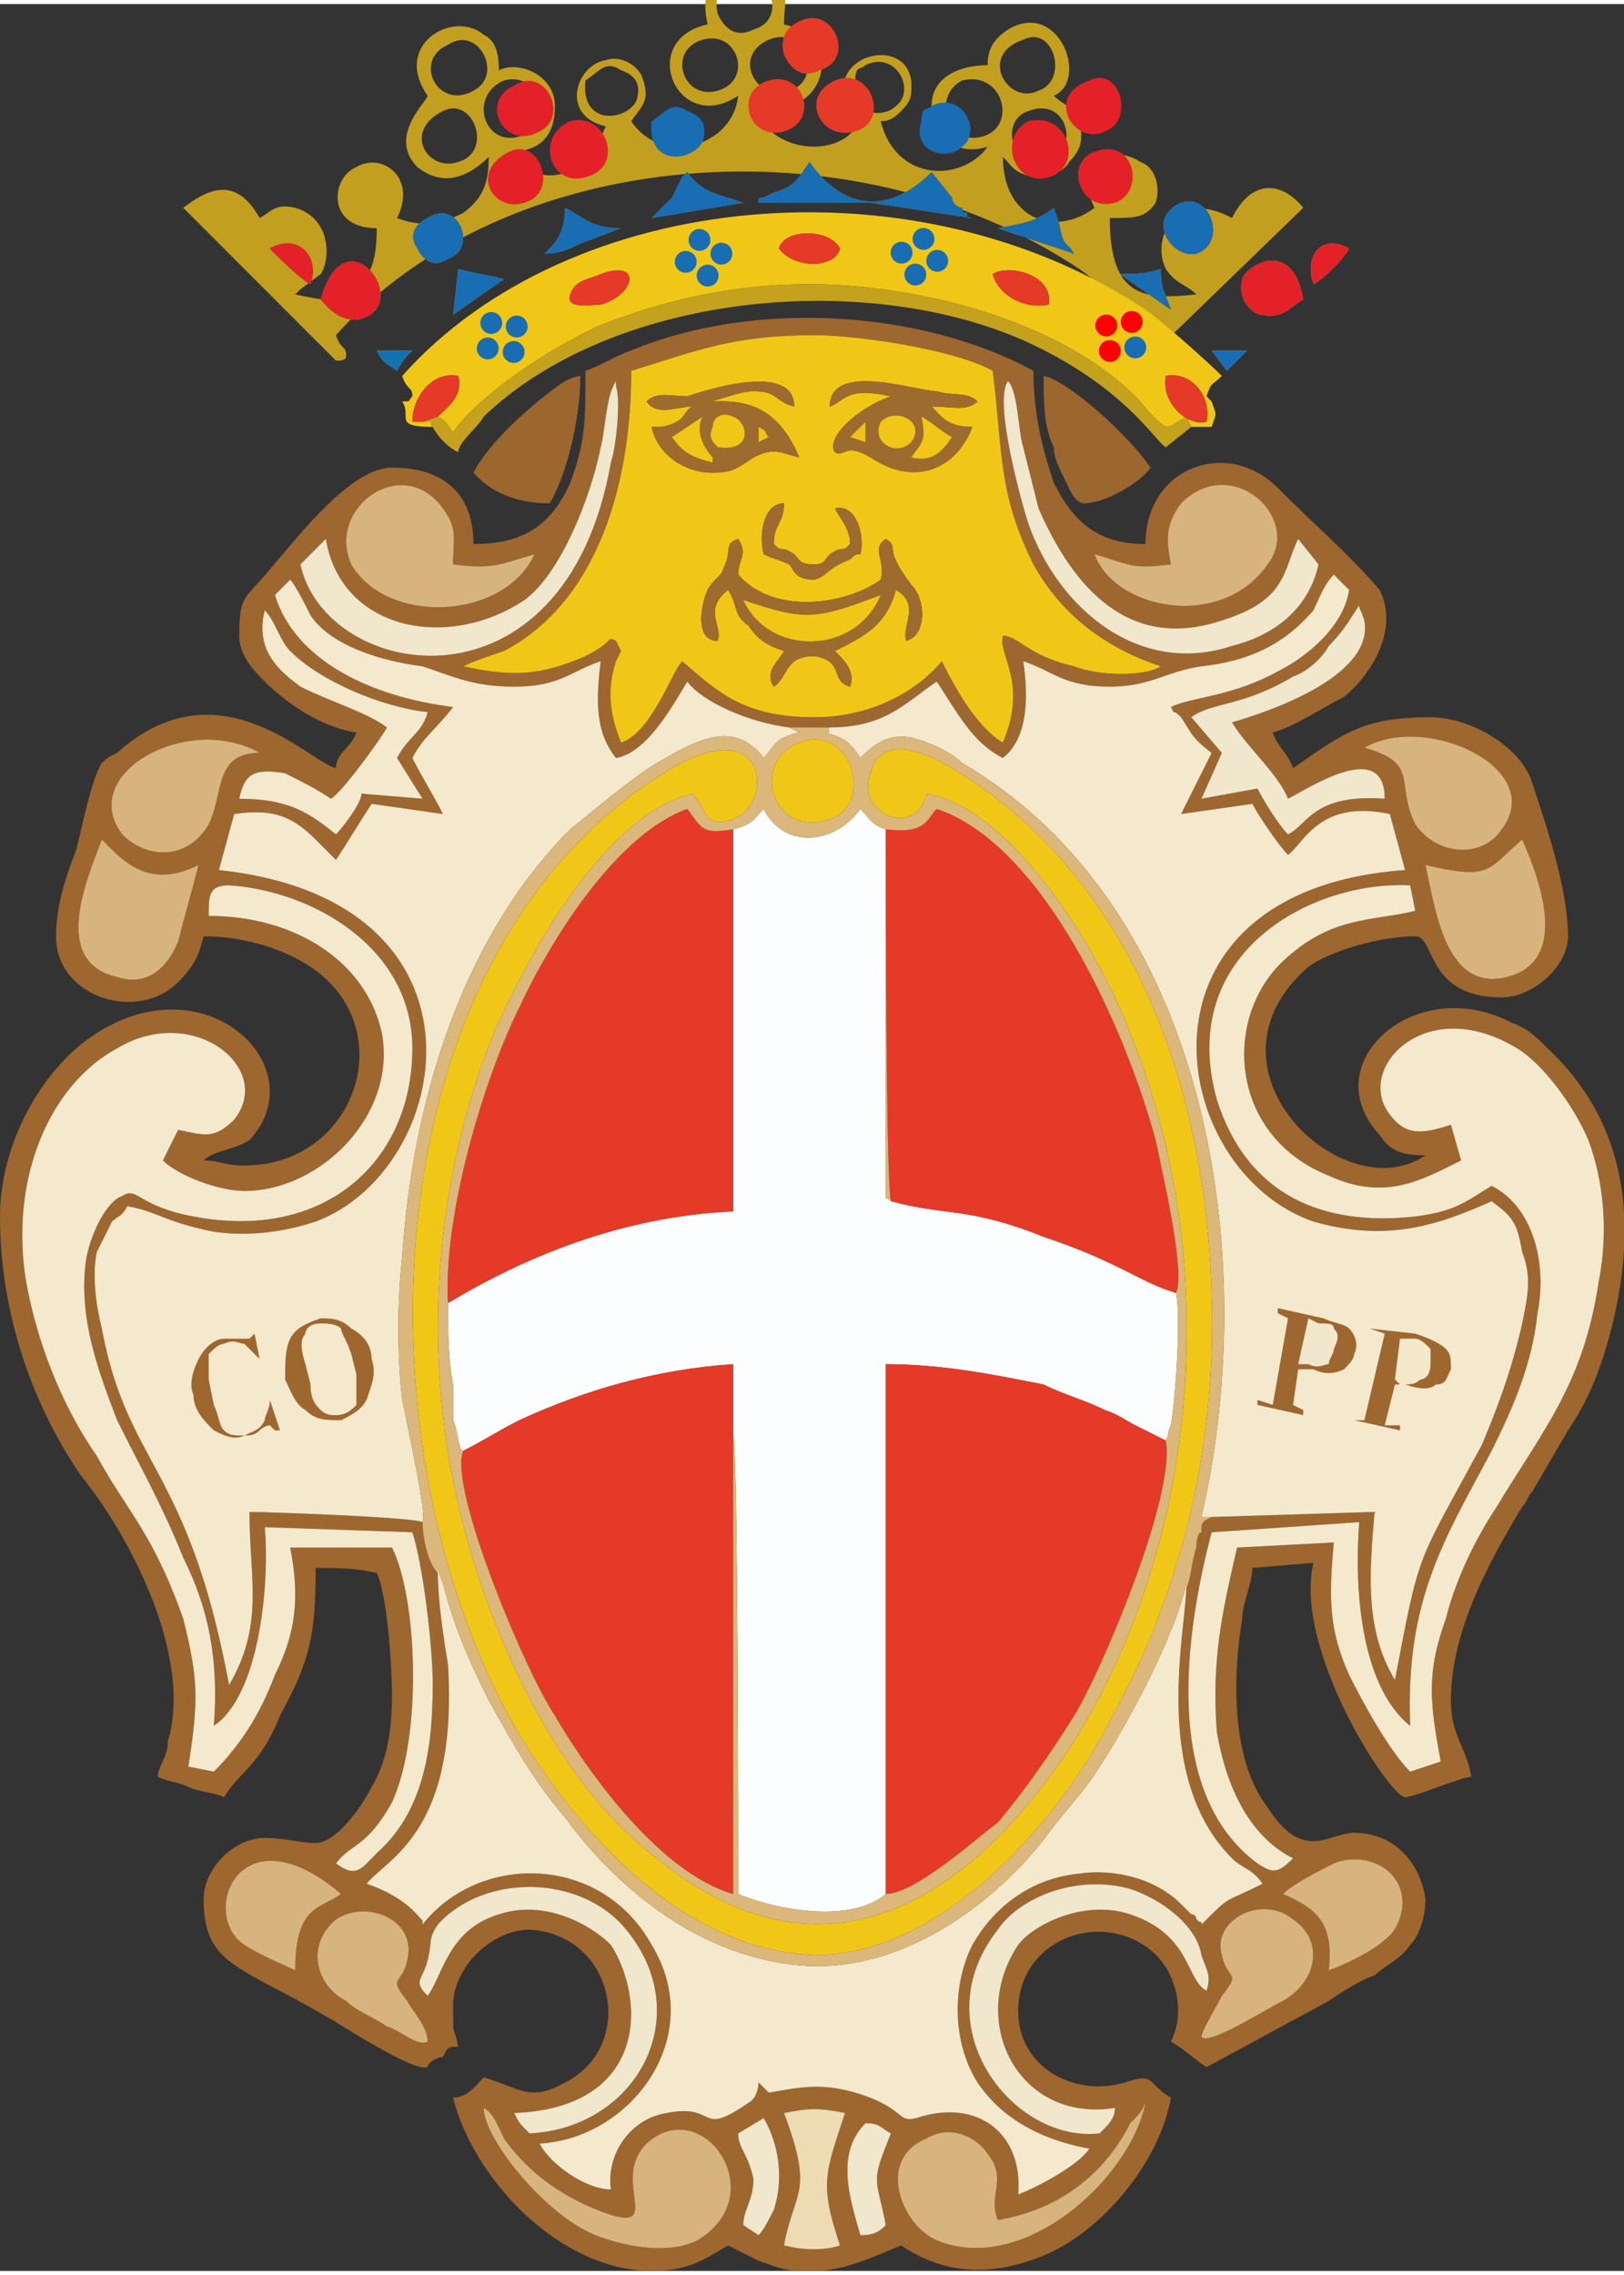
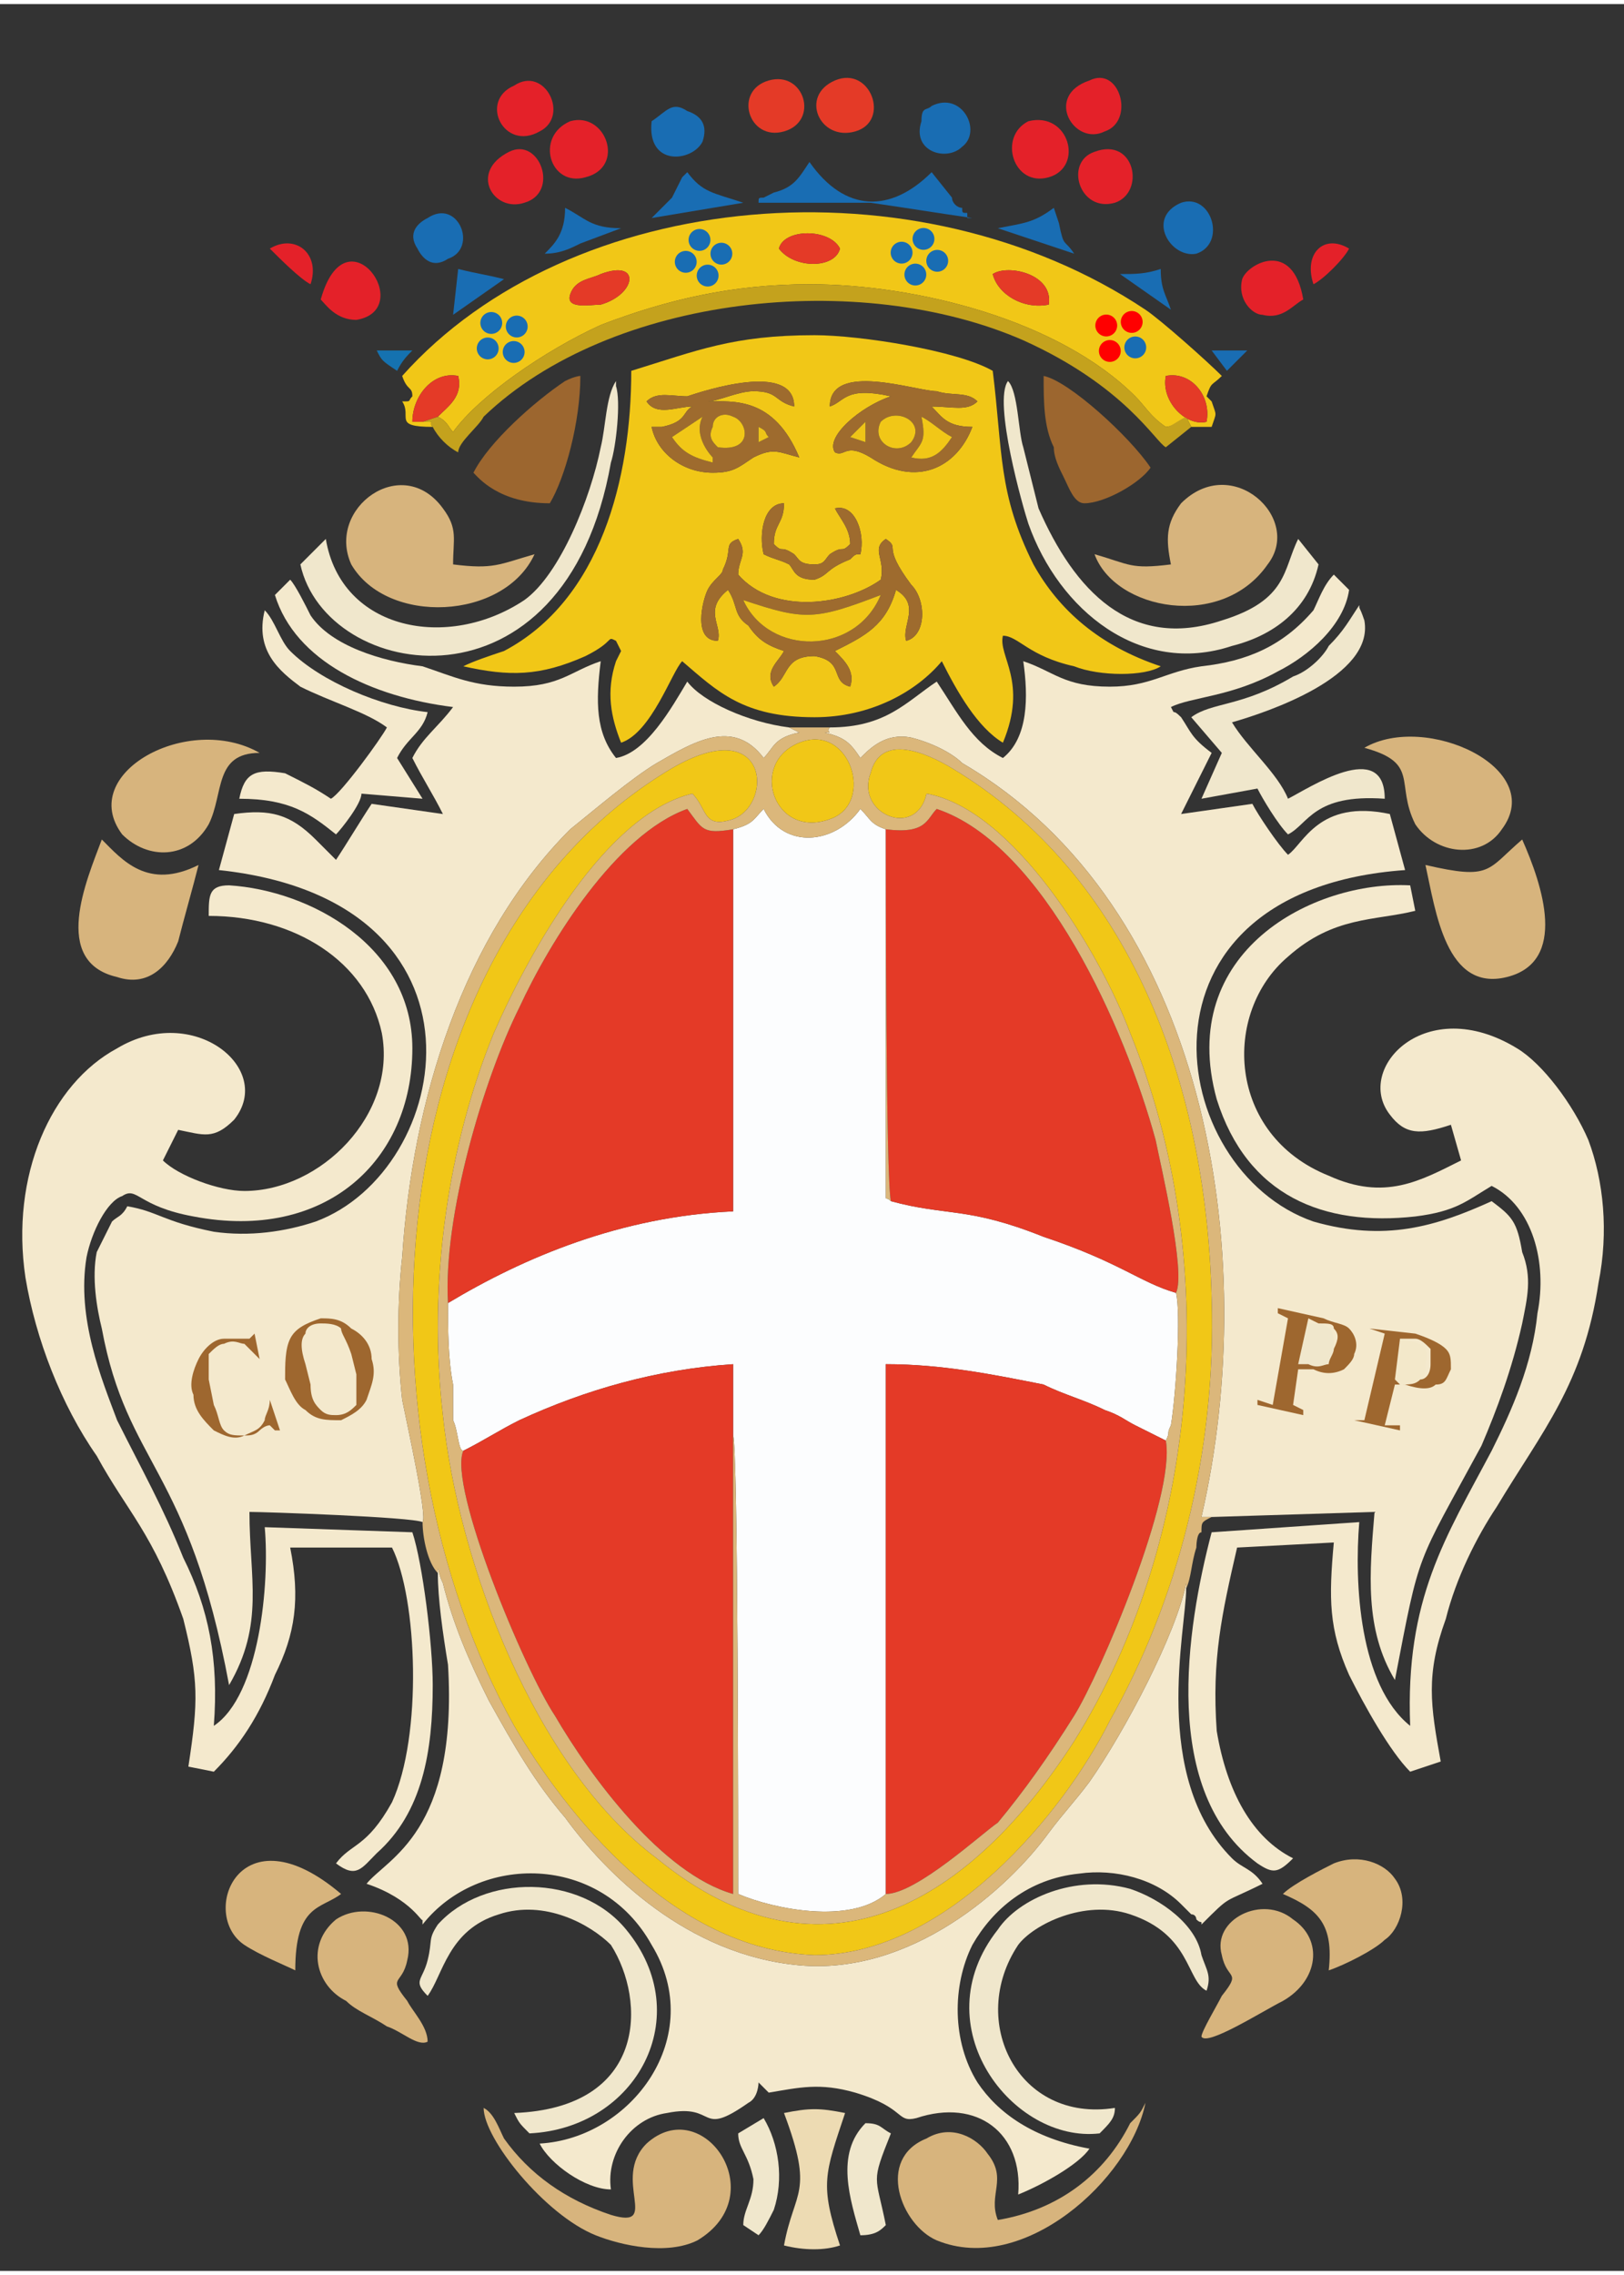
<svg xmlns="http://www.w3.org/2000/svg" xml:space="preserve" width="90px" height="126px" version="1.1" style="shape-rendering:geometricPrecision; text-rendering:geometricPrecision; image-rendering:optimizeQuality; fill-rule:evenodd; clip-rule:evenodd" viewBox="0 0 3.19 4.45">
  <rect x="0" y="0" width="3.19" height="4.45" fill="#333333" stroke="none" />
  <defs>
    <style type="text/css">
   
    .fil4 {fill:#E43A27}
    .fil14 {fill:#E42129}
    .fil1 {fill:#FCFDFE}
    .fil3 {fill:#F1C717}
    .fil17 {fill:#EEC418}
    .fil2 {fill:#F4E9CD}
    .fil15 {fill:#F3E8CA}
    .fil9 {fill:#C4A21D}
    .fil6 {fill:#C29F1E}
    .fil8 {fill:#F0E7CC}
    .fil12 {fill:#EDDBB3}
    .fil5 {fill:#DBB77B}
    .fil7 {fill:#D7B47D}
    .fil10 {fill:#9E6B2E}
    .fil0 {fill:#9E672F}
    .fil11 {fill:#9C662F}
    .fil16 {fill:#1572B0}
    .fil13 {fill:#196DB3}
    .fil19 {fill:#196DB3}
    .fil20 {fill:red}
    .fil18 {fill:#9E672F;fill-rule:nonzero}
   
  </style>
  </defs>
  <g id="pavia">
    <g id="_1669923637808">
      <g>
-         <path class="fil0" d="M1.74 4.36c-0.01,0.01 -0.02,0.02 -0.05,0.02 -0.02,-0.07 -0.05,-0.16 0.01,-0.22 0.03,0 0.03,0.01 0.05,0.02 -0.04,0.1 -0.03,0.08 -0.01,0.18zm-0.14 0.09l-0.03 0c-0.03,0 -0.05,-0.01 -0.08,-0.02l-0.06 -0.03c-0.05,0.03 -0.08,0.05 -0.15,0.05 -0.18,0 -0.35,-0.18 -0.39,-0.34 0.03,0 0.05,-0.03 0.06,-0.04 0.07,0.02 0.09,0.05 0.16,0.01 0.14,-0.07 0.1,-0.29 -0.07,-0.3 -0.07,0 -0.15,0.07 -0.15,0.15 0,0.07 0,0.03 0.01,0.08 -0.02,0 -0.02,0 -0.03,0.02 -0.01,0 -0.03,0.01 -0.03,0.02 -0.03,0.01 -0.18,-0.09 -0.2,-0.1 -0.17,-0.1 -0.24,-0.1 -0.24,-0.23 0,-0.06 0.06,-0.12 0.12,-0.12 0.04,0 0.07,0.01 0.1,0.01 0.04,0 0.09,-0.07 0.11,-0.11 0.03,-0.05 0.04,-0.11 0.04,-0.18 0,-0.06 -0.01,-0.2 -0.03,-0.24 -0.04,-0.01 -0.08,-0.01 -0.12,-0.01 0,0.13 -0.01,0.18 -0.07,0.29 -0.04,0.1 -0.08,0.11 -0.11,0.16 -0.02,-0.01 -0.05,-0.01 -0.07,-0.02 -0.02,-0.01 -0.04,-0.01 -0.06,-0.02 0,-0.02 0.02,-0.04 0.02,-0.07 0.05,-0.17 -0.08,-0.41 -0.17,-0.52 -0.09,-0.13 -0.16,-0.31 -0.16,-0.51 0,-0.14 0.08,-0.29 0.19,-0.36 0.22,-0.14 0.43,0.07 0.3,0.21 -0.03,0.02 -0.07,0.02 -0.09,0.04 0.03,0 0.04,0.01 0.08,0.01 0.22,0 0.31,-0.27 0.13,-0.39 -0.06,-0.04 -0.14,-0.06 -0.21,-0.06 -0.01,0.04 -0.02,0.06 -0.05,0.09 -0.08,0.08 -0.24,0.03 -0.24,-0.09 0,-0.06 0.02,-0.12 0.04,-0.17 0.01,-0.04 0.03,-0.14 0.05,-0.17 0.01,-0.01 0.01,-0.01 0.03,-0.02 0.2,-0.18 0.38,0.02 0.43,0.03 0,-0.03 0.03,-0.04 0.04,-0.07 -0.07,-0.01 -0.14,-0.06 -0.18,-0.1 -0.02,-0.02 -0.05,-0.05 -0.05,-0.09 0,-0.08 0.01,-0.07 0.06,-0.13 0.06,-0.07 0.16,-0.2 0.24,-0.2 0.1,0 0.16,0.05 0.16,0.15 0.09,0 0.15,-0.03 0.19,-0.12 0.03,-0.08 0.03,-0.12 0.03,-0.22 0.03,-0.01 0.06,-0.03 0.09,-0.04 0.24,-0.1 0.57,-0.08 0.79,0.04 0,0.09 0.02,0.16 0.04,0.22 0.04,0.08 0.09,0.12 0.18,0.12 0,-0.15 0.16,-0.21 0.26,-0.11 0.07,0.07 0.14,0.13 0.2,0.2 0.04,0.08 -0.02,0.17 -0.07,0.21 -0.04,0.02 -0.1,0.06 -0.14,0.07 0.01,0.03 0.03,0.04 0.04,0.07 0.1,-0.07 0.14,-0.1 0.27,-0.1 0.08,0 0.18,0.06 0.2,0.13 0.03,0.09 0.07,0.21 0.07,0.3 0,0.06 -0.07,0.12 -0.13,0.12 -0.15,0 -0.13,-0.12 -0.17,-0.12 -0.07,0 -0.17,0.03 -0.21,0.06 -0.23,0.2 0.07,0.48 0.23,0.37 -0.05,0 -0.07,-0.01 -0.09,-0.04 -0.13,-0.14 0.07,-0.32 0.26,-0.22 0.03,0.01 0.05,0.03 0.07,0.05 0.16,0.15 0.18,0.35 0.12,0.57 -0.02,0.07 -0.04,0.12 -0.08,0.18l-0.07 0.12c-0.01,0.01 -0.01,0.02 -0.02,0.03 -0.06,0.1 -0.14,0.24 -0.14,0.38 0,0.07 0.03,0.09 0.04,0.15 -0.02,0 -0.11,0.04 -0.13,0.04 -0.03,0 -0.22,-0.29 -0.18,-0.46l-0.12 0.01c0,0.03 -0.02,0.07 -0.02,0.1 -0.02,0.12 -0.02,0.28 0.05,0.37 0.07,0.11 0.12,0.05 0.17,0.05 0.08,0 0.13,0.06 0.14,0.13 0,0.03 -0.01,0.07 -0.03,0.09 -0.02,0.03 -0.05,0.04 -0.07,0.06 -0.03,0.01 -0.06,0.03 -0.09,0.05l-0.24 0.13c-0.03,-0.02 -0.05,-0.04 -0.07,-0.05 0.03,-0.06 0.01,-0.14 -0.04,-0.18 -0.1,-0.08 -0.26,-0.02 -0.26,0.12 0,0.11 0.11,0.17 0.21,0.14 0.06,-0.02 0.04,0 0.09,0.03 -0.02,0.12 -0.13,0.26 -0.25,0.31 -0.1,0.04 -0.19,0.04 -0.28,-0.02 -0.05,0.02 -0.11,0.05 -0.17,0.05zm-0.15 -0.27l0.05 -0.03c0.03,0.05 0.04,0.12 0.02,0.18 -0.01,0.02 -0.02,0.04 -0.03,0.05l-0.03 -0.02c0,-0.03 0.02,-0.05 0.02,-0.09 -0.01,-0.05 -0.03,-0.06 -0.03,-0.09zm0.51 0.17c0.12,-0.02 0.21,-0.09 0.26,-0.19 0.02,-0.02 0.02,-0.02 0.03,-0.04 -0.03,0.15 -0.24,0.34 -0.41,0.27 -0.07,-0.03 -0.12,-0.16 -0.02,-0.2 0.05,-0.03 0.1,0 0.12,0.03 0.04,0.05 0,0.08 0.02,0.13zm-0.42 -0.21c0.05,-0.01 0.07,-0.01 0.12,0 -0.04,0.12 -0.05,0.14 -0.01,0.26 -0.03,0.01 -0.07,0.01 -0.11,0 0.02,-0.11 0.06,-0.1 0,-0.26zm-0.59 -0.01c0.02,0.01 0.03,0.04 0.04,0.06 0.05,0.07 0.12,0.12 0.21,0.15 0.1,0.03 0,-0.07 0.07,-0.14 0.11,-0.1 0.25,0.1 0.1,0.19 -0.06,0.03 -0.15,0.01 -0.2,-0.01 -0.1,-0.04 -0.22,-0.19 -0.22,-0.25zm1.45 -0.3c-0.02,-0.07 0.08,-0.12 0.14,-0.07 0.06,0.04 0.05,0.12 -0.02,0.16 -0.04,0.02 -0.15,0.09 -0.16,0.07 0,-0.01 0.03,-0.06 0.04,-0.08 0.04,-0.05 0.01,-0.03 0,-0.08zm-1.56 0.17c-0.02,0.01 -0.05,-0.02 -0.08,-0.03 -0.03,-0.02 -0.06,-0.03 -0.08,-0.05 -0.06,-0.03 -0.08,-0.11 -0.02,-0.16 0.06,-0.04 0.16,0 0.14,0.08 -0.01,0.05 -0.04,0.03 0,0.08 0.01,0.02 0.04,0.05 0.04,0.08zm1.35 0.13c0,0.02 -0.01,0.03 -0.03,0.05 -0.17,0.02 -0.35,-0.21 -0.2,-0.4 0.04,-0.06 0.15,-0.11 0.26,-0.08 0.06,0.02 0.13,0.07 0.14,0.13 0.01,0.03 0.02,0.04 0.01,0.07 -0.04,-0.02 -0.03,-0.11 -0.15,-0.15 -0.09,-0.03 -0.19,0.02 -0.22,0.06 -0.1,0.15 0,0.35 0.19,0.32zm-1.35 -0.22c-0.03,-0.03 -0.01,-0.03 0,-0.07 0.01,-0.04 0,-0.04 0.02,-0.07 0.09,-0.1 0.28,-0.1 0.37,0.01 0.14,0.17 0.02,0.39 -0.19,0.4 -0.02,-0.02 -0.02,-0.02 -0.03,-0.04 0.26,-0.01 0.26,-0.22 0.19,-0.33 -0.04,-0.04 -0.13,-0.09 -0.22,-0.06 -0.1,0.03 -0.11,0.12 -0.14,0.16zm-0.26 -0.05c-0.02,-0.01 -0.07,-0.03 -0.1,-0.05 -0.09,-0.06 -0.01,-0.27 0.19,-0.1 -0.04,0.03 -0.09,0.02 -0.09,0.15zm2.03 0c0.01,-0.09 -0.02,-0.12 -0.09,-0.15 0.02,-0.02 0.08,-0.05 0.1,-0.06 0.05,-0.02 0.1,0 0.12,0.03 0.03,0.04 0.01,0.1 -0.02,0.12 -0.02,0.02 -0.08,0.05 -0.11,0.06zm0.32 -1.54c-0.05,0.03 -0.07,0.05 -0.15,0.06 -0.18,0.02 -0.33,-0.04 -0.39,-0.23 -0.08,-0.29 0.19,-0.43 0.38,-0.42l0.01 0.05c-0.08,0.02 -0.16,0.01 -0.25,0.09 -0.13,0.11 -0.12,0.35 0.08,0.43 0.11,0.05 0.18,0.01 0.26,-0.03l-0.02 -0.07c-0.06,0.02 -0.09,0.02 -0.12,-0.02 -0.07,-0.09 0.07,-0.24 0.25,-0.13 0.05,0.03 0.11,0.11 0.14,0.18 0.03,0.08 0.04,0.18 0.02,0.28 -0.03,0.2 -0.11,0.29 -0.2,0.44 -0.04,0.06 -0.08,0.14 -0.1,0.22 -0.04,0.11 -0.03,0.17 -0.01,0.28l-0.06 0.02c-0.04,-0.04 -0.09,-0.13 -0.12,-0.19 -0.04,-0.09 -0.04,-0.15 -0.03,-0.26l-0.19 0.01c-0.03,0.13 -0.05,0.22 -0.04,0.36 0.02,0.12 0.07,0.21 0.15,0.25 -0.03,0.03 -0.04,0.03 -0.07,0.01 -0.19,-0.14 -0.14,-0.46 -0.09,-0.65l0.29 -0.02c-0.01,0.12 0,0.32 0.1,0.4 -0.01,-0.25 0.07,-0.37 0.16,-0.54 0.04,-0.08 0.08,-0.17 0.09,-0.27 0.02,-0.1 -0.01,-0.21 -0.09,-0.25zm-2.61 -0.05c0.03,0.03 0.11,0.06 0.16,0.06 0.15,0 0.3,-0.15 0.27,-0.31 -0.03,-0.14 -0.17,-0.23 -0.34,-0.23 0,-0.04 0,-0.06 0.04,-0.06 0.16,0.01 0.36,0.12 0.36,0.32 0,0.22 -0.17,0.38 -0.43,0.33 -0.11,-0.02 -0.11,-0.06 -0.14,-0.04 -0.03,0.01 -0.06,0.07 -0.07,0.12 -0.02,0.12 0.03,0.24 0.06,0.32 0.05,0.1 0.09,0.17 0.13,0.27 0.05,0.1 0.07,0.2 0.06,0.33 0.09,-0.06 0.11,-0.28 0.1,-0.39l0.29 0.01c0.02,0.06 0.04,0.22 0.04,0.3 0,0.13 -0.02,0.25 -0.11,0.33 -0.03,0.03 -0.04,0.05 -0.08,0.02 0.03,-0.04 0.06,-0.03 0.11,-0.12 0.06,-0.13 0.05,-0.4 0,-0.5l-0.2 0c0.02,0.1 0.01,0.17 -0.03,0.25 -0.03,0.08 -0.07,0.14 -0.12,0.19l-0.05 -0.01c0.02,-0.13 0.02,-0.17 -0.01,-0.29 -0.06,-0.17 -0.11,-0.21 -0.17,-0.32 -0.07,-0.1 -0.12,-0.23 -0.14,-0.35 -0.03,-0.2 0.05,-0.38 0.18,-0.45 0.15,-0.09 0.31,0.04 0.23,0.14 -0.04,0.04 -0.06,0.03 -0.11,0.02l-0.03 0.06zm0.07 -0.58c-0.01,0.04 -0.03,0.11 -0.04,0.15 -0.02,0.05 -0.06,0.09 -0.12,0.07 -0.13,-0.03 -0.06,-0.19 -0.03,-0.27 0.04,0.04 0.09,0.1 0.19,0.05zm2.41 0c0.13,0.03 0.12,0.01 0.19,-0.05 0.04,0.09 0.09,0.24 -0.03,0.27 -0.12,0.03 -0.14,-0.13 -0.16,-0.22zm-2.29 -0.22c-0.09,0 -0.07,0.08 -0.1,0.14 -0.04,0.07 -0.12,0.07 -0.17,0.02 -0.09,-0.12 0.13,-0.24 0.27,-0.16zm2.17 -0.01c0.12,-0.07 0.36,0.04 0.27,0.16 -0.04,0.06 -0.13,0.05 -0.17,-0.01 -0.04,-0.08 0.01,-0.12 -0.1,-0.15zm-2.21 0.1c0.01,-0.05 0.03,-0.06 0.09,-0.05 0.04,0.02 0.06,0.03 0.09,0.05 0.02,-0.01 0.1,-0.12 0.11,-0.14 -0.04,-0.03 -0.11,-0.05 -0.17,-0.08 -0.04,-0.03 -0.09,-0.07 -0.07,-0.15 0.02,0.02 0.03,0.06 0.05,0.08 0.06,0.06 0.18,0.11 0.27,0.12 -0.01,0.04 -0.04,0.05 -0.06,0.09l0.05 0.08 -0.12 -0.01c0,0.02 -0.04,0.07 -0.05,0.08 -0.05,-0.04 -0.09,-0.07 -0.19,-0.07zm1.87 -0.16c0.04,-0.03 0.1,-0.02 0.2,-0.08 0.03,-0.01 0.06,-0.04 0.07,-0.06 0.03,-0.03 0.04,-0.05 0.06,-0.08 0,0.01 0,0 0.01,0.03 0.02,0.11 -0.19,0.18 -0.26,0.2 0.03,0.05 0.09,0.1 0.11,0.15 0.04,-0.02 0.19,-0.12 0.19,0 -0.14,-0.01 -0.15,0.05 -0.19,0.07 -0.02,-0.02 -0.05,-0.07 -0.06,-0.09l-0.11 0.02 0.04 -0.09 -0.06 -0.07zm-1.1 -0.68c0.13,-0.04 0.2,-0.07 0.36,-0.07 0.09,0 0.28,0.03 0.35,0.07 0.02,0.16 0.01,0.24 0.08,0.38 0.05,0.09 0.13,0.16 0.25,0.2 -0.03,0.02 -0.12,0.02 -0.17,0 -0.09,-0.02 -0.11,-0.06 -0.14,-0.06 -0.01,0.04 0.05,0.09 0,0.21 -0.05,-0.03 -0.09,-0.1 -0.12,-0.16 -0.05,0.06 -0.14,0.11 -0.25,0.11 -0.14,0 -0.19,-0.05 -0.26,-0.11 -0.02,0.02 -0.06,0.14 -0.12,0.16 -0.02,-0.05 -0.03,-0.1 -0.01,-0.16 0,0 0.01,-0.02 0.01,-0.02l-0.01 -0.02c-0.02,-0.01 0,0 -0.06,0.03 -0.09,0.04 -0.15,0.04 -0.24,0.02 0.02,-0.01 0.05,-0.02 0.08,-0.03 0.19,-0.1 0.25,-0.34 0.25,-0.55zm0.31 0.7l0.08 0c0.11,0 0.15,-0.05 0.21,-0.09 0.04,0.06 0.07,0.12 0.13,0.15 0.05,-0.04 0.05,-0.12 0.04,-0.19 0.06,0.02 0.08,0.05 0.17,0.05 0.08,0 0.11,-0.03 0.18,-0.04 0.09,-0.01 0.16,-0.04 0.22,-0.11 0.01,-0.02 0.02,-0.05 0.04,-0.07l0.03 0.03c-0.01,0.07 -0.08,0.13 -0.14,0.16 -0.09,0.05 -0.17,0.05 -0.21,0.07 0.01,0.02 0,0 0.02,0.02 0.02,0.03 0.02,0.04 0.06,0.07l-0.06 0.12 0.14 -0.02c0.01,0.02 0.05,0.08 0.07,0.1 0.03,-0.02 0.06,-0.11 0.2,-0.08l0.03 0.11c-0.56,0.04 -0.47,0.59 -0.18,0.69 0.14,0.04 0.24,0.01 0.35,-0.04 0.04,0.03 0.05,0.04 0.06,0.1 0.02,0.05 0.01,0.09 0,0.14 -0.02,0.09 -0.05,0.17 -0.08,0.24 -0.13,0.24 -0.12,0.2 -0.17,0.46 -0.06,-0.1 -0.05,-0.21 -0.04,-0.33l-0.32 0.01c-0.02,0.01 -0.02,0.01 -0.02,0.03 -0.01,0 -0.01,0.03 -0.01,0.03 -0.01,0.03 -0.01,0.06 -0.02,0.08 0,0.08 -0.07,0.37 0.09,0.53 0.02,0.02 0.04,0.02 0.06,0.05 -0.08,0.04 -0.06,0.02 -0.12,0.08 0,-0.01 0,0 -0.01,-0.01 0,0 0,-0.01 -0.01,-0.01 -0.01,-0.01 -0.01,-0.01 -0.02,-0.02 -0.05,-0.05 -0.13,-0.07 -0.2,-0.06 -0.1,0.01 -0.17,0.07 -0.21,0.14 -0.04,0.08 -0.04,0.19 0.01,0.27 0.04,0.06 0.11,0.11 0.22,0.13 -0.02,0.03 -0.09,0.07 -0.14,0.09 0.01,-0.12 -0.08,-0.19 -0.2,-0.15 -0.04,0.01 -0.02,-0.02 -0.12,-0.05 -0.07,-0.02 -0.11,-0.01 -0.17,0l-0.02 -0.02c0,0 0,0.03 -0.02,0.04 -0.1,0.07 -0.06,0 -0.16,0.02 -0.07,0.01 -0.12,0.08 -0.11,0.15 -0.05,0 -0.12,-0.05 -0.14,-0.09 0.18,-0.01 0.33,-0.21 0.22,-0.39 -0.1,-0.18 -0.34,-0.18 -0.45,-0.04 0,0 0,-0.01 0,-0.01 0,0.01 -0.02,-0.04 -0.11,-0.07 0.04,-0.05 0.18,-0.1 0.16,-0.43 -0.01,-0.06 -0.02,-0.13 -0.02,-0.18 -0.02,-0.02 -0.03,-0.07 -0.03,-0.1 -0.02,-0.01 -0.31,-0.02 -0.34,-0.02 0,0.13 0.03,0.22 -0.04,0.34 -0.08,-0.43 -0.2,-0.43 -0.25,-0.7 -0.01,-0.04 -0.02,-0.1 -0.01,-0.15 0.01,-0.02 0.02,-0.04 0.03,-0.06 0.01,-0.01 0.02,-0.01 0.03,-0.03 0.06,0.01 0.07,0.03 0.17,0.05 0.07,0.01 0.14,0 0.2,-0.02 0.27,-0.1 0.37,-0.63 -0.19,-0.69l0.03 -0.11c0.07,-0.01 0.11,0 0.16,0.05l0.04 0.04c0.02,-0.03 0.05,-0.08 0.07,-0.11l0.14 0.02c-0.02,-0.04 -0.04,-0.07 -0.06,-0.11 0.02,-0.04 0.05,-0.06 0.08,-0.1 -0.16,-0.02 -0.31,-0.09 -0.35,-0.22 0.01,-0.01 0.02,-0.02 0.03,-0.03 0.01,0.01 0.03,0.05 0.04,0.07 0.04,0.06 0.14,0.09 0.22,0.1 0.06,0.02 0.1,0.04 0.18,0.04 0.09,0 0.11,-0.03 0.17,-0.05 -0.01,0.08 -0.01,0.14 0.03,0.19 0.06,-0.01 0.11,-0.1 0.14,-0.15 0.03,0.04 0.12,0.08 0.2,0.09zm0.75 -0.32c-0.01,-0.05 -0.01,-0.08 0.02,-0.12 0.1,-0.1 0.24,0.03 0.17,0.12 -0.09,0.13 -0.3,0.09 -0.34,-0.02 0.07,0.02 0.07,0.03 0.15,0.02zm-1.25 -0.02c-0.06,0.13 -0.29,0.14 -0.36,0.02 -0.05,-0.11 0.1,-0.22 0.18,-0.11 0.03,0.04 0.02,0.06 0.02,0.11 0.08,0.01 0.09,0 0.16,-0.02zm-0.41 -0.03c0.03,0.18 0.24,0.22 0.39,0.12 0.07,-0.05 0.13,-0.2 0.15,-0.3 0.01,-0.04 0.01,-0.1 0.03,-0.13 0,0 0,0.01 0,0.01 0,0 0,0 0,0 0.01,0.03 0,0.12 -0.01,0.15 -0.09,0.51 -0.56,0.43 -0.61,0.2l0.05 -0.05zm1.37 -0.18c0.01,0.04 0.02,0.08 0.03,0.12 0.07,0.16 0.18,0.28 0.36,0.22 0.13,-0.04 0.12,-0.1 0.15,-0.16l0.04 0.05c-0.02,0.09 -0.09,0.14 -0.17,0.16 -0.18,0.06 -0.34,-0.07 -0.4,-0.24 -0.01,-0.03 -0.07,-0.24 -0.04,-0.28 0.02,0.02 0.02,0.1 0.03,0.13z" />
        <path class="fil1" d="M1.44 1.62l0 0.75c-0.22,0.01 -0.41,0.09 -0.56,0.18 0,0.05 0,0.11 0.01,0.16 0,0.02 0,0.05 0,0.07 0.01,0.02 0.01,0.06 0.02,0.06 0.04,-0.02 0.07,-0.04 0.11,-0.06 0.13,-0.06 0.27,-0.1 0.42,-0.11l0 0.14c0.01,0.02 0.01,0.81 0.01,0.9 0.07,0.03 0.22,0.06 0.29,0l0 -1.04c0.11,0 0.21,0.02 0.31,0.04 0.04,0.02 0.08,0.03 0.12,0.05 0.03,0.01 0.04,0.02 0.06,0.03 0.02,0.01 0.04,0.02 0.06,0.03 0.01,-0.02 0,-0.01 0.01,-0.03 0.01,-0.06 0.02,-0.22 0.01,-0.26 -0.07,-0.02 -0.11,-0.06 -0.26,-0.11 -0.15,-0.06 -0.19,-0.04 -0.3,-0.07 -0.01,-0.01 -0.01,0 -0.01,-0.01l0 -0.72c-0.03,-0.01 -0.03,-0.02 -0.05,-0.04 -0.05,0.07 -0.15,0.08 -0.19,0 -0.02,0.02 -0.02,0.03 -0.06,0.04z" />
        <path class="fil2" d="M0.83 2.98c0.01,-0.01 -0.03,-0.19 -0.04,-0.24 -0.01,-0.09 -0.01,-0.19 0,-0.28 0.02,-0.31 0.12,-0.63 0.33,-0.84 0.05,-0.04 0.12,-0.1 0.17,-0.13 0.07,-0.04 0.15,-0.09 0.21,-0.01 0.02,-0.02 0.02,-0.04 0.07,-0.05l-0.02 -0.01c-0.08,-0.01 -0.17,-0.05 -0.2,-0.09 -0.03,0.05 -0.08,0.14 -0.14,0.15 -0.04,-0.05 -0.04,-0.11 -0.03,-0.19 -0.06,0.02 -0.08,0.05 -0.17,0.05 -0.08,0 -0.12,-0.02 -0.18,-0.04 -0.08,-0.01 -0.18,-0.04 -0.22,-0.1 -0.01,-0.02 -0.03,-0.06 -0.04,-0.07 -0.01,0.01 -0.02,0.02 -0.03,0.03 0.04,0.13 0.19,0.2 0.35,0.22 -0.03,0.04 -0.06,0.06 -0.08,0.1 0.02,0.04 0.04,0.07 0.06,0.11l-0.14 -0.02c-0.02,0.03 -0.05,0.08 -0.07,0.11l-0.04 -0.04c-0.05,-0.05 -0.09,-0.06 -0.16,-0.05l-0.03 0.11c0.56,0.06 0.46,0.59 0.19,0.69 -0.06,0.02 -0.13,0.03 -0.2,0.02 -0.1,-0.02 -0.11,-0.04 -0.17,-0.05 -0.01,0.02 -0.02,0.02 -0.03,0.03 -0.01,0.02 -0.02,0.04 -0.03,0.06 -0.01,0.05 0,0.11 0.01,0.15 0.05,0.27 0.17,0.27 0.25,0.7 0.07,-0.12 0.04,-0.21 0.04,-0.34 0.03,0 0.32,0.01 0.34,0.02z" />
        <path class="fil2" d="M1.63 1.42c-0.01,0.01 0.01,0.01 -0.01,0.01 0.04,0.01 0.05,0.02 0.07,0.05 0.02,-0.02 0.05,-0.05 0.1,-0.04 0.04,0.01 0.08,0.03 0.1,0.05 0.48,0.28 0.59,0.96 0.47,1.48l0.02 0 0.32 -0.01c-0.01,0.12 -0.02,0.23 0.04,0.33 0.05,-0.26 0.04,-0.22 0.17,-0.46 0.03,-0.07 0.06,-0.15 0.08,-0.24 0.01,-0.05 0.02,-0.09 0,-0.14 -0.01,-0.06 -0.02,-0.07 -0.06,-0.1 -0.11,0.05 -0.21,0.08 -0.35,0.04 -0.29,-0.1 -0.38,-0.65 0.18,-0.69l-0.03 -0.11c-0.14,-0.03 -0.17,0.06 -0.2,0.08 -0.02,-0.02 -0.06,-0.08 -0.07,-0.1l-0.14 0.02 0.06 -0.12c-0.04,-0.03 -0.04,-0.04 -0.06,-0.07 -0.02,-0.02 -0.01,0 -0.02,-0.02 0.04,-0.02 0.12,-0.02 0.21,-0.07 0.06,-0.03 0.13,-0.09 0.14,-0.16l-0.03 -0.03c-0.02,0.02 -0.03,0.05 -0.04,0.07 -0.06,0.07 -0.13,0.1 -0.22,0.11 -0.07,0.01 -0.1,0.04 -0.18,0.04 -0.09,0 -0.11,-0.03 -0.17,-0.05 0.01,0.07 0.01,0.15 -0.04,0.19 -0.06,-0.03 -0.09,-0.09 -0.13,-0.15 -0.06,0.04 -0.1,0.09 -0.21,0.09z" />
        <path class="fil3" d="M1.74 1.05c0.03,0.02 -0.01,0.01 0.05,0.09 0.03,0.03 0.03,0.1 -0.01,0.11 -0.01,-0.03 0.03,-0.07 -0.02,-0.1 -0.02,0.07 -0.06,0.09 -0.12,0.12 0.02,0.02 0.04,0.04 0.03,0.07 -0.04,-0.01 -0.01,-0.05 -0.07,-0.06 -0.06,0 -0.05,0.04 -0.08,0.06 -0.02,-0.03 0.01,-0.05 0.02,-0.07 -0.03,-0.01 -0.05,-0.02 -0.07,-0.05 -0.03,-0.02 -0.02,-0.04 -0.04,-0.07 -0.05,0.04 -0.01,0.07 -0.02,0.1 -0.05,0 -0.03,-0.08 -0.02,-0.1 0.01,-0.02 0.03,-0.03 0.03,-0.04 0.02,-0.04 0,-0.05 0.03,-0.06 0.02,0.03 0,0.04 0,0.07 0.07,0.08 0.21,0.06 0.28,0.01 0.01,-0.04 -0.02,-0.06 0.01,-0.08zm-0.24 0.03c-0.01,-0.04 0,-0.1 0.04,-0.1 0,0.04 -0.02,0.04 -0.02,0.08 0.02,0.02 0.01,0 0.04,0.02 0.01,0.01 0.01,0.02 0.04,0.02 0.02,0 0.02,-0.01 0.03,-0.02 0.03,-0.02 0.02,0 0.04,-0.02 0,-0.03 -0.02,-0.05 -0.03,-0.07 0.04,-0.01 0.06,0.05 0.05,0.09 -0.01,0 -0.01,0 -0.02,0.01 -0.05,0.02 -0.04,0.03 -0.07,0.04 -0.04,0 -0.04,-0.02 -0.05,-0.03 -0.02,-0.01 -0.03,-0.01 -0.05,-0.02zm0.42 -0.3c-0.02,0.02 -0.05,0.01 -0.09,0.01 0.02,0.02 0.03,0.04 0.08,0.04 -0.03,0.08 -0.11,0.12 -0.2,0.06 -0.05,-0.03 -0.05,0 -0.07,-0.01 -0.02,-0.03 0.05,-0.09 0.11,-0.11 -0.09,-0.02 -0.09,0.01 -0.12,0.02 0,-0.09 0.17,-0.03 0.21,-0.03 0.03,0.01 0.06,0 0.08,0.02zm-0.65 0c0.02,-0.02 0.05,-0.01 0.08,-0.01 0.03,-0.01 0.21,-0.07 0.21,0.02 -0.04,-0.01 -0.03,-0.03 -0.08,-0.03 -0.03,0 -0.07,0.02 -0.09,0.02 0.05,0 0.13,-0.01 0.18,0.11 -0.04,-0.01 -0.05,-0.02 -0.09,0 -0.03,0.02 -0.04,0.03 -0.08,0.03 -0.06,0 -0.11,-0.04 -0.12,-0.09l0.02 0c0.05,-0.01 0.04,-0.03 0.06,-0.04 -0.03,0 -0.07,0.02 -0.09,-0.01zm-0.03 -0.06c0,0.21 -0.06,0.45 -0.25,0.55 -0.03,0.01 -0.06,0.02 -0.08,0.03 0.09,0.02 0.15,0.02 0.24,-0.02 0.06,-0.03 0.04,-0.04 0.06,-0.03l0.01 0.02c0,0 -0.01,0.02 -0.01,0.02 -0.02,0.06 -0.01,0.11 0.01,0.16 0.06,-0.02 0.1,-0.14 0.12,-0.16 0.07,0.06 0.12,0.11 0.26,0.11 0.11,0 0.2,-0.05 0.25,-0.11 0.03,0.06 0.07,0.13 0.12,0.16 0.05,-0.12 -0.01,-0.17 0,-0.21 0.03,0 0.05,0.04 0.14,0.06 0.05,0.02 0.14,0.02 0.17,0 -0.12,-0.04 -0.2,-0.11 -0.25,-0.2 -0.07,-0.14 -0.06,-0.22 -0.08,-0.38 -0.07,-0.04 -0.26,-0.07 -0.35,-0.07 -0.16,0 -0.23,0.03 -0.36,0.07z" />
        <path class="fil2" d="M2.33 3.11l0 -0.01c-0.02,0.1 -0.12,0.29 -0.19,0.39 -0.03,0.04 -0.05,0.06 -0.08,0.1 -0.08,0.11 -0.27,0.28 -0.49,0.26 -0.22,-0.02 -0.38,-0.18 -0.46,-0.29 -0.06,-0.07 -0.1,-0.14 -0.15,-0.23 -0.04,-0.08 -0.07,-0.15 -0.09,-0.23 -0.01,-0.02 -0.01,-0.04 -0.01,-0.02 0,0.05 0.01,0.12 0.02,0.18 0.02,0.33 -0.12,0.38 -0.16,0.43 0.09,0.03 0.11,0.08 0.11,0.07 0,0 0,0.01 0,0.01 0.11,-0.14 0.35,-0.14 0.45,0.04 0.11,0.18 -0.04,0.38 -0.22,0.39 0.02,0.04 0.09,0.09 0.14,0.09 -0.01,-0.07 0.04,-0.14 0.11,-0.15 0.1,-0.02 0.06,0.05 0.16,-0.02 0.02,-0.01 0.02,-0.04 0.02,-0.04l0.02 0.02c0.06,-0.01 0.1,-0.02 0.17,0 0.1,0.03 0.08,0.06 0.12,0.05 0.12,-0.04 0.21,0.03 0.2,0.15 0.05,-0.02 0.12,-0.06 0.14,-0.09 -0.11,-0.02 -0.18,-0.07 -0.22,-0.13 -0.05,-0.08 -0.05,-0.19 -0.01,-0.27 0.04,-0.07 0.11,-0.13 0.21,-0.14 0.07,-0.01 0.15,0.01 0.2,0.06 0.01,0.01 0.01,0.01 0.02,0.02 0.01,0 0.01,0.01 0.01,0.01 0.01,0.01 0.01,0 0.01,0.01 0.06,-0.06 0.04,-0.04 0.12,-0.08 -0.02,-0.03 -0.04,-0.03 -0.06,-0.05 -0.16,-0.16 -0.09,-0.45 -0.09,-0.53z" />
        <path class="fil4" d="M1.74 3.71c0.06,0 0.19,-0.12 0.22,-0.14 0.05,-0.06 0.1,-0.13 0.15,-0.21 0.05,-0.08 0.2,-0.43 0.18,-0.54 -0.02,-0.01 -0.04,-0.02 -0.06,-0.03 -0.02,-0.01 -0.03,-0.02 -0.06,-0.03 -0.04,-0.02 -0.08,-0.03 -0.12,-0.05 -0.1,-0.02 -0.2,-0.04 -0.31,-0.04l0 1.04z" />
        <path class="fil4" d="M0.91 2.84c-0.03,0.07 0.12,0.43 0.18,0.52 0.07,0.12 0.21,0.31 0.35,0.35l0 -0.9 0 -0.14c-0.15,0.01 -0.29,0.05 -0.42,0.11 -0.04,0.02 -0.07,0.04 -0.11,0.06z" />
        <path class="fil4" d="M0.88 2.55c0.15,-0.09 0.34,-0.17 0.56,-0.18l0 -0.75c-0.06,0.01 -0.06,0 -0.09,-0.04 -0.14,0.05 -0.27,0.26 -0.33,0.39 -0.07,0.14 -0.15,0.41 -0.14,0.58z" />
        <path class="fil4" d="M1.75 2.35c0.11,0.03 0.15,0.01 0.3,0.07 0.15,0.05 0.19,0.09 0.26,0.11 0.02,-0.04 -0.03,-0.25 -0.04,-0.3 -0.06,-0.22 -0.22,-0.58 -0.43,-0.65 -0.02,0.02 -0.02,0.05 -0.1,0.04 0,0.09 0,0.69 0.01,0.73z" />
        <path class="fil2" d="M2.93 2.32c0.08,0.04 0.11,0.15 0.09,0.25 -0.01,0.1 -0.05,0.19 -0.09,0.27 -0.09,0.17 -0.17,0.29 -0.16,0.54 -0.1,-0.08 -0.11,-0.28 -0.1,-0.4l-0.29 0.02c-0.05,0.19 -0.1,0.51 0.09,0.65 0.03,0.02 0.04,0.02 0.07,-0.01 -0.08,-0.04 -0.13,-0.13 -0.15,-0.25 -0.01,-0.14 0.01,-0.23 0.04,-0.36l0.19 -0.01c-0.01,0.11 -0.01,0.17 0.03,0.26 0.03,0.06 0.08,0.15 0.12,0.19l0.06 -0.02c-0.02,-0.11 -0.03,-0.17 0.01,-0.28 0.02,-0.08 0.06,-0.16 0.1,-0.22 0.09,-0.15 0.17,-0.24 0.2,-0.44 0.02,-0.1 0.01,-0.2 -0.02,-0.28 -0.03,-0.07 -0.09,-0.15 -0.14,-0.18 -0.18,-0.11 -0.32,0.04 -0.25,0.13 0.03,0.04 0.06,0.04 0.12,0.02l0.02 0.07c-0.08,0.04 -0.15,0.08 -0.26,0.03 -0.2,-0.08 -0.21,-0.32 -0.08,-0.43 0.09,-0.08 0.17,-0.07 0.25,-0.09l-0.01 -0.05c-0.19,-0.01 -0.46,0.13 -0.38,0.42 0.06,0.19 0.21,0.25 0.39,0.23 0.08,-0.01 0.1,-0.03 0.15,-0.06z" />
        <path class="fil3" d="M1.36 1.55c0.03,0.03 0.02,0.07 0.08,0.05 0.08,-0.03 0.07,-0.21 -0.12,-0.1 -0.59,0.35 -0.63,1.31 -0.31,1.88 0.1,0.17 0.31,0.44 0.59,0.45 0.26,0 0.49,-0.28 0.58,-0.46 0.13,-0.23 0.21,-0.52 0.2,-0.83 -0.01,-0.42 -0.16,-0.83 -0.51,-1.04 -0.05,-0.03 -0.14,-0.07 -0.16,0.01 -0.03,0.08 0.09,0.13 0.11,0.04 0.17,0.03 0.34,0.31 0.4,0.47 0.18,0.44 0.14,0.99 -0.11,1.39 -0.2,0.31 -0.49,0.5 -0.82,0.23 -0.24,-0.18 -0.39,-0.58 -0.42,-0.87 -0.03,-0.26 0.01,-0.53 0.1,-0.75 0.07,-0.16 0.22,-0.43 0.39,-0.47z" />
        <path class="fil2" d="M0.41 1.79c0.17,0 0.31,0.09 0.34,0.23 0.03,0.16 -0.12,0.31 -0.27,0.31 -0.05,0 -0.13,-0.03 -0.16,-0.06l0.03 -0.06c0.05,0.01 0.07,0.02 0.11,-0.02 0.08,-0.1 -0.08,-0.23 -0.23,-0.14 -0.13,0.07 -0.21,0.25 -0.18,0.45 0.02,0.12 0.07,0.25 0.14,0.35 0.06,0.11 0.11,0.15 0.17,0.32 0.03,0.12 0.03,0.16 0.01,0.29l0.05 0.01c0.05,-0.05 0.09,-0.11 0.12,-0.19 0.04,-0.08 0.05,-0.15 0.03,-0.25l0.2 0c0.05,0.1 0.06,0.37 0,0.5 -0.05,0.09 -0.08,0.08 -0.11,0.12 0.04,0.03 0.05,0.01 0.08,-0.02 0.09,-0.08 0.11,-0.2 0.11,-0.33 0,-0.08 -0.02,-0.24 -0.04,-0.3l-0.29 -0.01c0.01,0.11 -0.01,0.33 -0.1,0.39 0.01,-0.13 -0.01,-0.23 -0.06,-0.33 -0.04,-0.1 -0.08,-0.17 -0.13,-0.27 -0.03,-0.08 -0.08,-0.2 -0.06,-0.32 0.01,-0.05 0.04,-0.11 0.07,-0.12 0.03,-0.02 0.03,0.02 0.14,0.04 0.26,0.05 0.43,-0.11 0.43,-0.33 0,-0.2 -0.2,-0.31 -0.36,-0.32 -0.04,0 -0.04,0.02 -0.04,0.06z" />
        <path class="fil5" d="M2.29 2.82c0.02,0.11 -0.13,0.46 -0.18,0.54 -0.05,0.08 -0.1,0.15 -0.15,0.21 -0.03,0.02 -0.16,0.14 -0.22,0.14 -0.07,0.06 -0.22,0.03 -0.29,0 0,-0.09 0,-0.88 -0.01,-0.9l0 0.9c-0.14,-0.04 -0.28,-0.23 -0.35,-0.35 -0.06,-0.09 -0.21,-0.45 -0.18,-0.52 -0.01,0 -0.01,-0.04 -0.02,-0.06 0,-0.02 0,-0.05 0,-0.07 -0.01,-0.05 -0.01,-0.11 -0.01,-0.16 -0.01,-0.17 0.07,-0.44 0.14,-0.58 0.06,-0.13 0.19,-0.34 0.33,-0.39 0.03,0.04 0.03,0.05 0.09,0.04 0.04,-0.01 0.04,-0.02 0.06,-0.04 0.04,0.08 0.14,0.07 0.19,0 0.02,0.02 0.02,0.03 0.05,0.04l0 0.72c0,0.01 0,0 0.01,0.01 -0.01,-0.04 -0.01,-0.64 -0.01,-0.73 0.08,0.01 0.08,-0.02 0.1,-0.04 0.21,0.07 0.37,0.43 0.43,0.65 0.01,0.05 0.06,0.26 0.04,0.3 0.01,0.04 0,0.2 -0.01,0.26 -0.01,0.02 0,0.01 -0.01,0.03zm-0.72 -1.37c0.1,-0.04 0.15,0.12 0.06,0.15 -0.11,0.04 -0.16,-0.11 -0.06,-0.15zm-0.21 0.1c-0.17,0.04 -0.32,0.31 -0.39,0.47 -0.09,0.22 -0.13,0.49 -0.1,0.75 0.03,0.29 0.18,0.69 0.42,0.87 0.33,0.27 0.62,0.08 0.82,-0.23 0.25,-0.4 0.29,-0.95 0.11,-1.39 -0.06,-0.16 -0.23,-0.44 -0.4,-0.47 -0.02,0.09 -0.14,0.04 -0.11,-0.04 0.02,-0.08 0.11,-0.04 0.16,-0.01 0.35,0.21 0.5,0.62 0.51,1.04 0.01,0.31 -0.07,0.6 -0.2,0.83 -0.09,0.18 -0.32,0.46 -0.58,0.46 -0.28,-0.01 -0.49,-0.28 -0.59,-0.45 -0.32,-0.57 -0.28,-1.53 0.31,-1.88 0.19,-0.11 0.2,0.07 0.12,0.1 -0.06,0.02 -0.05,-0.02 -0.08,-0.05zm-0.53 1.43c0,0.03 0.01,0.08 0.03,0.1 0,-0.02 0,0 0.01,0.02 0.02,0.08 0.05,0.15 0.09,0.23 0.05,0.09 0.09,0.16 0.15,0.23 0.08,0.11 0.24,0.27 0.46,0.29 0.22,0.02 0.41,-0.15 0.49,-0.26 0.03,-0.04 0.05,-0.06 0.08,-0.1 0.07,-0.1 0.17,-0.29 0.19,-0.39l0 0.01c0.01,-0.02 0.01,-0.05 0.02,-0.08 0,0 0,-0.03 0.01,-0.03 0,-0.02 0,-0.02 0.02,-0.03l-0.02 0c0.12,-0.52 0.01,-1.2 -0.47,-1.48 -0.02,-0.02 -0.06,-0.04 -0.1,-0.05 -0.05,-0.01 -0.08,0.02 -0.1,0.04 -0.02,-0.03 -0.03,-0.04 -0.07,-0.05 0.02,0 0,0 0.01,-0.01l-0.08 0 0.02 0.01c-0.05,0.01 -0.05,0.03 -0.07,0.05 -0.06,-0.08 -0.14,-0.03 -0.21,0.01 -0.05,0.03 -0.12,0.09 -0.17,0.13 -0.21,0.21 -0.31,0.53 -0.33,0.84 -0.01,0.09 -0.01,0.19 0,0.28 0.01,0.05 0.05,0.23 0.04,0.24z" />
-         <path class="fil6" d="M2.38 0.68l0.07 0 -0.04 0.04 -0.03 -0.04zm-1.6 0.04c-0.03,-0.02 -0.03,-0.02 -0.04,-0.04l0.07 0c-0.01,0.01 -0.02,0.02 -0.03,0.04zm-0.15 -0.14c0.05,-0.18 0.19,0.02 0.07,0.04 -0.04,0 -0.06,-0.03 -0.07,-0.04zm1.93 0c-0.02,0.01 -0.04,0.04 -0.08,0.03 -0.02,0 -0.05,-0.03 -0.04,-0.07 0.01,-0.03 0.1,-0.08 0.12,0.04zm-0.36 -0.05c0.03,0 0.05,0 0.08,-0.01 0,0.04 0.01,0.05 0.02,0.08l-0.1 -0.07zm-1.3 -0.01c0.04,0.01 0.05,0.01 0.09,0.02l-0.1 0.07 0.01 -0.09zm1.68 0.03c-0.02,-0.06 0.02,-0.1 0.07,-0.07 -0.01,0.02 -0.05,0.06 -0.07,0.07zm-1.97 0c-0.02,-0.01 -0.06,-0.05 -0.08,-0.07 0.05,-0.03 0.1,0.01 0.08,0.07zm0.23 -0.13c0.06,-0.04 0.1,0.06 0.04,0.08 -0.03,0.02 -0.05,0 -0.06,-0.02 -0.02,-0.03 0,-0.05 0.02,-0.06zm1.48 -0.03c0.06,-0.02 0.09,0.08 0.03,0.1 -0.05,0.01 -0.1,-0.07 -0.03,-0.1zm-0.36 0.05c0.05,-0.01 0.07,-0.01 0.11,-0.04l0.01 0.03c0.01,0.05 0.01,0.03 0.03,0.06l-0.15 -0.05zm-0.89 0.05c0.02,-0.02 0.04,-0.04 0.04,-0.09 0.04,0.02 0.05,0.04 0.11,0.04l-0.08 0.03c-0.02,0.01 -0.04,0.02 -0.07,0.02zm0.23 -0.09c0.01,-0.01 0.01,-0.01 0.02,-0.02l0.02 -0.04c0.01,-0.01 0.01,-0.01 0.01,-0.01 0.03,0.04 0.05,0.04 0.11,0.06l-0.18 0.03 0.02 -0.02zm0.19 -0.01c0,-0.01 0,-0.01 0.01,-0.01l0.02 -0.01c0.04,-0.01 0.05,-0.03 0.07,-0.06 0.07,0.1 0.16,0.1 0.24,0.02l0.04 0.05c0,0.01 0.01,0.02 0.02,0.02 0,0.01 0,0.01 0.01,0.01 0,0 0,0.01 0,0.01l0.01 0c-0.07,-0.01 -0.13,-0.02 -0.2,-0.03 -0.08,0 -0.16,0 -0.23,0l0.01 0zm-0.36 -0.02zm-0.13 -0.08l0.13 0.08zm-0.13 -0.08c0.06,-0.03 0.1,0.08 0.03,0.1 -0.06,0.02 -0.11,-0.06 -0.03,-0.1zm1.15 0c0.08,-0.03 0.1,0.08 0.04,0.1 -0.07,0.02 -0.1,-0.08 -0.04,-0.1zm-1.03 -0.06c0.07,-0.02 0.11,0.09 0.03,0.11 -0.07,0.02 -0.1,-0.08 -0.03,-0.11zm0.9 0c0.08,-0.02 0.11,0.09 0.04,0.11 -0.07,0.02 -0.1,-0.08 -0.04,-0.11zm-0.74 0c0.03,-0.02 0.04,-0.04 0.07,-0.02 0.03,0.01 0.04,0.03 0.03,0.06 -0.02,0.04 -0.11,0.05 -0.1,-0.04zm0.55 -0.03c0.06,-0.03 0.1,0.05 0.06,0.08 -0.03,0.03 -0.1,0.01 -0.08,-0.05 0,-0.03 0.01,-0.02 0.02,-0.03zm0.31 -0.05c0.06,-0.03 0.09,0.08 0.03,0.1 -0.06,0.03 -0.12,-0.07 -0.03,-0.1zm-0.63 0c0.07,-0.02 0.1,0.08 0.03,0.1 -0.07,0.02 -0.1,-0.08 -0.03,-0.1zm-0.5 0.01c0.06,-0.04 0.11,0.06 0.05,0.09 -0.07,0.04 -0.12,-0.06 -0.05,-0.09zm0.63 -0.01c0.07,-0.03 0.11,0.08 0.04,0.1 -0.07,0.02 -0.11,-0.07 -0.04,-0.1zm-0.06 -0.12c0.06,-0.02 0.1,0.08 0.03,0.1 -0.04,0.02 -0.06,-0.01 -0.07,-0.03 -0.01,-0.04 0.01,-0.06 0.04,-0.07zm-0.45 0.34c0.06,0 0.09,-0.03 0.09,-0.09 0,-0.06 -0.07,-0.09 -0.11,-0.07 0,-0.04 -0.01,-0.06 -0.03,-0.07 -0.06,-0.05 -0.18,0.02 -0.11,0.12 0,0.01 -0.08,0.08 -0.02,0.14 0.05,0.04 0.1,0.02 0.14,-0.02 0,0.05 -0.01,0.08 -0.05,0.11 -0.04,0.02 -0.08,0.03 -0.13,0.01 0.04,-0.08 -0.03,-0.13 -0.08,-0.1 -0.05,0.02 -0.06,0.12 0.04,0.12 0,0.06 -0.01,0.09 -0.04,0.12 -0.04,0.03 -0.07,0.02 -0.12,0.01 0.01,-0.01 0,0 0.01,-0.01l0.04 -0.03c0.02,-0.03 0.02,-0.11 -0.05,-0.13 -0.04,-0.01 -0.05,0.01 -0.07,0.02 -0.05,-0.09 -0.11,-0.05 -0.15,-0.02l0.3 0.3c0.01,0 0.02,0 0.02,-0.01 0,-0.02 -0.01,-0.01 -0.02,-0.04 0.33,-0.37 1.01,-0.43 1.46,-0.13 0.03,0.02 0.12,0.1 0.15,0.13 -0.02,0.02 -0.02,0.01 -0.03,0.04l0.01 0.01 0.31 -0.3c-0.04,-0.05 -0.1,-0.06 -0.14,0.02 -0.11,-0.06 -0.16,0.04 -0.13,0.1 0.02,0.03 0.04,0.03 0.06,0.05 -0.1,0.01 -0.17,0.01 -0.17,-0.15 0.05,0 0.07,0 0.09,-0.03 0.01,-0.03 0,-0.07 -0.03,-0.08 -0.06,-0.04 -0.13,0.01 -0.09,0.09 -0.08,0.06 -0.18,0.02 -0.18,-0.1 0.02,0.02 0.02,0.03 0.06,0.04 0.03,0 0.06,-0.01 0.07,-0.03 0.02,-0.02 0.03,-0.04 0.02,-0.08 -0.01,-0.03 -0.03,-0.03 -0.05,-0.05 0.07,-0.03 0.01,-0.19 -0.09,-0.13 -0.03,0.02 -0.04,0.04 -0.04,0.07 -0.05,0 -0.11,0.02 -0.11,0.08 0,0.06 0.05,0.1 0.11,0.08 -0.05,0.07 -0.18,0.07 -0.21,-0.05 0.02,0 0.03,-0.01 0.04,-0.02 0.01,-0.01 0.02,-0.02 0.02,-0.04 0.01,-0.11 -0.16,-0.08 -0.13,0.02 0.01,0.01 0.01,0.02 0.03,0.03 -0.02,0.09 -0.2,0.08 -0.21,-0.04 0.12,0.08 0.2,-0.11 0.06,-0.14 0,-0.04 0.01,-0.05 -0.01,-0.08 -0.04,-0.07 -0.17,-0.05 -0.14,0.08 -0.14,0.03 -0.06,0.22 0.06,0.14 -0.01,0.1 -0.15,0.14 -0.21,0.05 0.02,-0.03 0.04,-0.04 0.02,-0.09 -0.01,-0.02 -0.04,-0.04 -0.07,-0.03 -0.06,0.01 -0.09,0.11 0,0.13 -0.06,0.14 -0.16,0.1 -0.19,0.05z" />
        <path class="fil3" d="M2.29 0.73c0.05,-0.01 0.09,0.04 0.08,0.09 -0.04,0.01 -0.09,-0.04 -0.08,-0.09zm-0.34 -0.2c0.03,-0.02 0.12,0 0.11,0.06 -0.05,0.01 -0.1,-0.02 -0.11,-0.06zm-0.77 0c0.08,-0.03 0.07,0.04 0,0.06 -0.02,0 -0.07,0.01 -0.06,-0.02 0.01,-0.03 0.04,-0.03 0.06,-0.04zm0.35 -0.05c0.01,-0.04 0.1,-0.04 0.12,0 -0.01,0.04 -0.09,0.04 -0.12,0zm-0.74 0.3c0.02,0.03 -0.02,0.05 0.06,0.05 -0.01,-0.01 0.01,-0.01 -0.02,-0.01l-0.02 0c0,-0.05 0.04,-0.1 0.09,-0.09 0.01,0.04 -0.02,0.06 -0.04,0.08 0.02,0.01 0.02,0.02 0.03,0.03 0.05,-0.07 0.18,-0.16 0.29,-0.21 0.13,-0.05 0.26,-0.08 0.41,-0.08 0.21,0 0.49,0.07 0.64,0.22 0.02,0.02 0.03,0.04 0.06,0.06 0.01,0 0.03,-0.01 0.04,-0.02l0.01 0.02c0.03,0 0.01,0 0.04,0 0.01,-0.03 0.01,-0.02 0,-0.05l-0.01 -0.01c0.01,-0.03 0.01,-0.02 0.03,-0.04 -0.03,-0.03 -0.12,-0.11 -0.15,-0.13 -0.45,-0.3 -1.13,-0.24 -1.46,0.13 0.01,0.03 0.02,0.02 0.02,0.04 -0.01,0.01 0,0.01 -0.02,0.01z" />
        <path class="fil7" d="M0.99 4.19c-0.01,-0.02 -0.02,-0.05 -0.04,-0.06 0,0.06 0.12,0.21 0.22,0.25 0.05,0.02 0.14,0.04 0.2,0.01 0.15,-0.09 0.01,-0.29 -0.1,-0.19 -0.07,0.07 0.03,0.17 -0.07,0.14 -0.09,-0.03 -0.16,-0.08 -0.21,-0.15z" />
        <path class="fil8" d="M2.19 4.13c-0.19,0.03 -0.29,-0.17 -0.19,-0.32 0.03,-0.04 0.13,-0.09 0.22,-0.06 0.12,0.04 0.11,0.13 0.15,0.15 0.01,-0.03 0,-0.04 -0.01,-0.07 -0.01,-0.06 -0.08,-0.11 -0.14,-0.13 -0.11,-0.03 -0.22,0.02 -0.26,0.08 -0.15,0.19 0.03,0.42 0.2,0.4 0.02,-0.02 0.03,-0.03 0.03,-0.05z" />
        <path class="fil7" d="M1.96 4.35c-0.02,-0.05 0.02,-0.08 -0.02,-0.13 -0.02,-0.03 -0.07,-0.06 -0.12,-0.03 -0.1,0.04 -0.05,0.17 0.02,0.2 0.17,0.07 0.38,-0.12 0.41,-0.27 -0.01,0.02 -0.01,0.02 -0.03,0.04 -0.05,0.1 -0.14,0.17 -0.26,0.19z" />
        <path class="fil7" d="M1.05 1.08c-0.07,0.02 -0.08,0.03 -0.16,0.02 0,-0.05 0.01,-0.07 -0.02,-0.11 -0.08,-0.11 -0.23,0 -0.18,0.11 0.07,0.12 0.3,0.11 0.36,-0.02z" />
        <path class="fil7" d="M2.3 1.1c-0.08,0.01 -0.08,0 -0.15,-0.02 0.04,0.11 0.25,0.15 0.34,0.02 0.07,-0.09 -0.07,-0.22 -0.17,-0.12 -0.03,0.04 -0.03,0.07 -0.02,0.12z" />
        <path class="fil8" d="M0.84 3.91c0.03,-0.04 0.04,-0.13 0.14,-0.16 0.09,-0.03 0.18,0.02 0.22,0.06 0.07,0.11 0.07,0.32 -0.19,0.33 0.01,0.02 0.01,0.02 0.03,0.04 0.21,-0.01 0.33,-0.23 0.19,-0.4 -0.09,-0.11 -0.28,-0.11 -0.37,-0.01 -0.02,0.03 -0.01,0.03 -0.02,0.07 -0.01,0.04 -0.03,0.04 0,0.07z" />
        <path class="fil9" d="M0.86 0.81l-0.03 0.01c0.03,0 0.01,0 0.02,0.01 0.01,0.02 0.03,0.04 0.05,0.05 0,-0.02 0.04,-0.05 0.05,-0.07 0.25,-0.24 0.74,-0.29 1.06,-0.15 0.2,0.09 0.26,0.2 0.28,0.21l0.05 -0.04 -0.01 -0.02c-0.02,0.01 -0.03,0.02 -0.04,0.02 -0.03,-0.02 -0.04,-0.04 -0.06,-0.06 -0.15,-0.15 -0.43,-0.22 -0.64,-0.22 -0.15,0 -0.28,0.03 -0.41,0.08 -0.11,0.05 -0.24,0.14 -0.29,0.21 -0.01,-0.01 -0.01,-0.02 -0.03,-0.03z" />
        <path class="fil7" d="M2.8 1.69c0.02,0.09 0.04,0.25 0.16,0.22 0.12,-0.03 0.07,-0.18 0.03,-0.27 -0.07,0.06 -0.06,0.08 -0.19,0.05z" />
        <path class="fil8" d="M0.64 1.05l-0.05 0.05c0.05,0.23 0.52,0.31 0.61,-0.2 0.01,-0.03 0.02,-0.12 0.01,-0.15 0,0 0,0 0,0 0,0 0,-0.01 0,-0.01 -0.02,0.03 -0.02,0.09 -0.03,0.13 -0.02,0.1 -0.08,0.25 -0.15,0.3 -0.15,0.1 -0.36,0.06 -0.39,-0.12z" />
        <path class="fil7" d="M0.39 1.69c-0.1,0.05 -0.15,-0.01 -0.19,-0.05 -0.03,0.08 -0.1,0.24 0.03,0.27 0.06,0.02 0.1,-0.02 0.12,-0.07 0.01,-0.04 0.03,-0.11 0.04,-0.15z" />
        <path class="fil8" d="M2.59 1.1l-0.04 -0.05c-0.03,0.06 -0.02,0.12 -0.15,0.16 -0.18,0.06 -0.29,-0.06 -0.36,-0.22 -0.01,-0.04 -0.02,-0.08 -0.03,-0.12 -0.01,-0.03 -0.01,-0.11 -0.03,-0.13 -0.03,0.04 0.03,0.25 0.04,0.28 0.06,0.17 0.22,0.3 0.4,0.24 0.08,-0.02 0.15,-0.07 0.17,-0.16z" />
        <path class="fil8" d="M2.34 1.4l0.06 0.07 -0.04 0.09 0.11 -0.02c0.01,0.02 0.04,0.07 0.06,0.09 0.04,-0.02 0.05,-0.08 0.19,-0.07 0,-0.12 -0.15,-0.02 -0.19,0 -0.02,-0.05 -0.08,-0.1 -0.11,-0.15 0.07,-0.02 0.28,-0.09 0.26,-0.2 -0.01,-0.03 -0.01,-0.02 -0.01,-0.03 -0.02,0.03 -0.03,0.05 -0.06,0.08 -0.01,0.02 -0.04,0.05 -0.07,0.06 -0.1,0.06 -0.16,0.05 -0.2,0.08z" />
        <path class="fil2" d="M0.76 1.42c-0.01,0.02 -0.09,0.13 -0.11,0.14 -0.03,-0.02 -0.05,-0.03 -0.09,-0.05 -0.06,-0.01 -0.08,0 -0.09,0.05 0.1,0 0.14,0.03 0.19,0.07 0.01,-0.01 0.05,-0.06 0.05,-0.08l0.12 0.01 -0.05 -0.08c0.02,-0.04 0.05,-0.05 0.06,-0.09 -0.09,-0.01 -0.21,-0.06 -0.27,-0.12 -0.02,-0.02 -0.03,-0.06 -0.05,-0.08 -0.02,0.08 0.03,0.12 0.07,0.15 0.06,0.03 0.13,0.05 0.17,0.08z" />
        <path class="fil7" d="M2.68 1.46c0.11,0.03 0.06,0.07 0.1,0.15 0.04,0.06 0.13,0.07 0.17,0.01 0.09,-0.12 -0.15,-0.23 -0.27,-0.16z" />
        <path class="fil7" d="M0.51 1.47c-0.14,-0.08 -0.36,0.04 -0.27,0.16 0.05,0.05 0.13,0.05 0.17,-0.02 0.03,-0.06 0.01,-0.14 0.1,-0.14z" />
        <path class="fil10" d="M1.73 1.16c-0.05,0.12 -0.22,0.12 -0.27,0.01 0.12,0.04 0.14,0.04 0.27,-0.01zm0.01 -0.11c-0.03,0.02 0,0.04 -0.01,0.08 -0.07,0.05 -0.21,0.07 -0.28,-0.01 0,-0.03 0.02,-0.04 0,-0.07 -0.03,0.01 -0.01,0.02 -0.03,0.06 0,0.01 -0.02,0.02 -0.03,0.04 -0.01,0.02 -0.03,0.1 0.02,0.1 0.01,-0.03 -0.03,-0.06 0.02,-0.1 0.02,0.03 0.01,0.05 0.04,0.07 0.02,0.03 0.04,0.04 0.07,0.05 -0.01,0.02 -0.04,0.04 -0.02,0.07 0.03,-0.02 0.02,-0.06 0.08,-0.06 0.06,0.01 0.03,0.05 0.07,0.06 0.01,-0.03 -0.01,-0.05 -0.03,-0.07 0.06,-0.03 0.1,-0.05 0.12,-0.12 0.05,0.03 0.01,0.07 0.02,0.1 0.04,-0.01 0.04,-0.08 0.01,-0.11 -0.06,-0.08 -0.02,-0.07 -0.05,-0.09z" />
        <path class="fil7" d="M0.84 4c0,-0.03 -0.03,-0.06 -0.04,-0.08 -0.04,-0.05 -0.01,-0.03 0,-0.08 0.02,-0.08 -0.08,-0.12 -0.14,-0.08 -0.06,0.05 -0.04,0.13 0.02,0.16 0.02,0.02 0.05,0.03 0.08,0.05 0.03,0.01 0.06,0.04 0.08,0.03z" />
        <path class="fil7" d="M2.4 3.83c0.01,0.05 0.04,0.03 0,0.08 -0.01,0.02 -0.04,0.07 -0.04,0.08 0.01,0.02 0.12,-0.05 0.16,-0.07 0.07,-0.04 0.08,-0.12 0.02,-0.16 -0.06,-0.05 -0.16,0 -0.14,0.07z" />
        <path class="fil11" d="M0.93 0.92c0.01,0.01 0.05,0.06 0.15,0.06 0.03,-0.05 0.06,-0.16 0.06,-0.25 0,0 -0.01,0 -0.03,0.01 -0.06,0.04 -0.15,0.12 -0.18,0.18z" />
        <path class="fil11" d="M2.13 0.98c0.04,0 0.11,-0.04 0.13,-0.07 -0.04,-0.06 -0.16,-0.17 -0.21,-0.18 0,0.05 0,0.1 0.02,0.14 0,0.02 0.01,0.04 0.02,0.06 0.01,0.02 0.02,0.05 0.04,0.05z" />
        <path class="fil7" d="M2.61 3.86c0.03,-0.01 0.09,-0.04 0.11,-0.06 0.03,-0.02 0.05,-0.08 0.02,-0.12 -0.02,-0.03 -0.07,-0.05 -0.12,-0.03 -0.02,0.01 -0.08,0.04 -0.1,0.06 0.07,0.03 0.1,0.06 0.09,0.15z" />
        <path class="fil7" d="M0.58 3.86c0,-0.13 0.05,-0.12 0.09,-0.15 -0.2,-0.17 -0.28,0.04 -0.19,0.1 0.03,0.02 0.08,0.04 0.1,0.05z" />
        <path class="fil10" d="M1.49 0.83c0.02,0.01 0.01,0.01 0.02,0.02l-0.02 0.01 0 -0.03zm-0.08 0.04c-0.01,-0.01 -0.02,-0.02 -0.01,-0.04 0,-0.02 0.02,-0.03 0.04,-0.02 0.03,0.01 0.04,0.07 -0.03,0.06zm-0.03 -0.06c-0.02,0.04 0.02,0.08 0.02,0.08 0,0 0,0 0,0.01 -0.04,-0.01 -0.06,-0.02 -0.08,-0.05l0.06 -0.04zm-0.11 -0.03c0.02,0.03 0.06,0.01 0.09,0.01 -0.02,0.01 -0.01,0.03 -0.06,0.04l-0.02 0c0.01,0.05 0.06,0.09 0.12,0.09 0.04,0 0.05,-0.01 0.08,-0.03 0.04,-0.02 0.05,-0.01 0.09,0 -0.05,-0.12 -0.13,-0.11 -0.18,-0.11 0.02,0 0.06,-0.02 0.09,-0.02 0.05,0 0.04,0.02 0.08,0.03 0,-0.09 -0.18,-0.03 -0.21,-0.02 -0.03,0 -0.06,-0.01 -0.08,0.01z" />
        <path class="fil10" d="M1.79 0.89c0.02,-0.03 0.03,-0.03 0.02,-0.08 0.02,0.01 0.04,0.03 0.06,0.04 -0.02,0.03 -0.04,0.05 -0.08,0.04zm0 -0.03c-0.03,0.03 -0.08,0 -0.06,-0.04 0.03,-0.03 0.09,0 0.06,0.04zm-0.09 -0.04l0 0.04 -0.03 -0.01 0.03 -0.03zm-0.07 -0.03c0.03,-0.01 0.03,-0.04 0.12,-0.02 -0.06,0.02 -0.13,0.08 -0.11,0.11 0.02,0.01 0.02,-0.02 0.07,0.01 0.09,0.06 0.17,0.02 0.2,-0.06 -0.05,0 -0.06,-0.02 -0.08,-0.04 0.04,0 0.07,0.01 0.09,-0.01 -0.02,-0.02 -0.05,-0.01 -0.08,-0.02 -0.04,0 -0.21,-0.06 -0.21,0.03z" />
        <path class="fil12" d="M1.65 4.4c-0.04,-0.12 -0.03,-0.14 0.01,-0.26 -0.05,-0.01 -0.07,-0.01 -0.12,0 0.06,0.16 0.02,0.15 0,0.26 0.04,0.01 0.08,0.01 0.11,0z" />
        <path class="fil3" d="M1.57 1.45c-0.1,0.04 -0.05,0.19 0.06,0.15 0.09,-0.03 0.04,-0.19 -0.06,-0.15z" />
        <path class="fil2" d="M0.6 2.67c0.01,0.03 0.01,0.09 0.04,0.1 0.09,0.02 0.05,-0.17 0.01,-0.18 -0.05,-0.01 -0.06,0.03 -0.05,0.08z" />
        <path class="fil13" d="M1.48 0.39c0.07,0 0.15,0 0.23,0 0.07,0.01 0.13,0.02 0.2,0.03l-0.01 0c0,0 0,-0.01 0,-0.01 -0.01,0 -0.01,0 -0.01,-0.01 -0.01,0 -0.02,-0.01 -0.02,-0.02l-0.04 -0.05c-0.08,0.08 -0.17,0.08 -0.24,-0.02 -0.02,0.03 -0.03,0.05 -0.07,0.06l-0.02 0.01c-0.01,0 -0.01,0 -0.01,0.01l-0.01 0z" />
        <path class="fil8" d="M1.74 4.36c-0.02,-0.1 -0.03,-0.08 0.01,-0.18 -0.02,-0.01 -0.02,-0.02 -0.05,-0.02 -0.06,0.06 -0.03,0.15 -0.01,0.22 0.03,0 0.04,-0.01 0.05,-0.02z" />
        <path class="fil3" d="M1.73 1.16c-0.13,0.05 -0.15,0.05 -0.27,0.01 0.05,0.11 0.22,0.11 0.27,-0.01z" />
        <path class="fil8" d="M1.48 4.27c0,0.04 -0.02,0.06 -0.02,0.09l0.03 0.02c0.01,-0.01 0.02,-0.03 0.03,-0.05 0.02,-0.06 0.01,-0.13 -0.02,-0.18l-0.05 0.03c0,0.03 0.02,0.04 0.03,0.09z" />
        <path class="fil14" d="M2.56 0.58c-0.02,-0.12 -0.11,-0.07 -0.12,-0.04 -0.01,0.04 0.02,0.07 0.04,0.07 0.04,0.01 0.06,-0.02 0.08,-0.03z" />
        <path class="fil14" d="M0.63 0.58c0.01,0.01 0.03,0.04 0.07,0.04 0.12,-0.02 -0.02,-0.22 -0.07,-0.04z" />
        <path class="fil14" d="M1.01 0.16c-0.07,0.03 -0.02,0.13 0.05,0.09 0.06,-0.03 0.01,-0.13 -0.05,-0.09z" />
        <path class="fil4" d="M1.64 0.15c-0.07,0.03 -0.03,0.12 0.04,0.1 0.07,-0.02 0.03,-0.13 -0.04,-0.1z" />
        <path class="fil14" d="M1.12 0.23c-0.07,0.03 -0.04,0.13 0.03,0.11 0.08,-0.02 0.04,-0.13 -0.03,-0.11z" />
        <path class="fil4" d="M1.51 0.15c-0.07,0.02 -0.04,0.12 0.03,0.1 0.07,-0.02 0.04,-0.12 -0.03,-0.1z" />
-         <path class="fil4" d="M1.58 0.03c-0.03,0.01 -0.05,0.03 -0.04,0.07 0.01,0.02 0.03,0.05 0.07,0.03 0.07,-0.02 0.03,-0.12 -0.03,-0.1z" />
-         <path class="fil14" d="M2.15 0.29c-0.06,0.02 -0.03,0.12 0.04,0.1 0.06,-0.02 0.04,-0.13 -0.04,-0.1z" />
+         <path class="fil14" d="M2.15 0.29c-0.06,0.02 -0.03,0.12 0.04,0.1 0.06,-0.02 0.04,-0.13 -0.04,-0.1" />
        <path class="fil14" d="M1 0.29c-0.08,0.04 -0.03,0.12 0.03,0.1 0.07,-0.02 0.03,-0.13 -0.03,-0.1z" />
        <path class="fil14" d="M2.02 0.23c-0.06,0.03 -0.03,0.13 0.04,0.11 0.07,-0.02 0.04,-0.13 -0.04,-0.11z" />
        <path class="fil10" d="M1.5 1.08c0.02,0.01 0.03,0.01 0.05,0.02 0.01,0.01 0.01,0.03 0.05,0.03 0.03,-0.01 0.02,-0.02 0.07,-0.04 0.01,-0.01 0.01,-0.01 0.02,-0.01 0.01,-0.04 -0.01,-0.1 -0.05,-0.09 0.01,0.02 0.03,0.04 0.03,0.07 -0.02,0.02 -0.01,0 -0.04,0.02 -0.01,0.01 -0.01,0.02 -0.03,0.02 -0.03,0 -0.03,-0.01 -0.04,-0.02 -0.03,-0.02 -0.02,0 -0.04,-0.02 0,-0.04 0.02,-0.04 0.02,-0.08 -0.04,0 -0.05,0.06 -0.04,0.1z" />
        <path class="fil14" d="M2.14 0.15c-0.09,0.03 -0.03,0.13 0.03,0.1 0.06,-0.02 0.03,-0.13 -0.03,-0.1z" />
        <path class="fil13" d="M1.28 0.23c-0.01,0.09 0.08,0.08 0.1,0.04 0.01,-0.03 0,-0.05 -0.03,-0.06 -0.03,-0.02 -0.04,0 -0.07,0.02z" />
        <path class="fil13" d="M2.32 0.39c-0.07,0.03 -0.02,0.11 0.03,0.1 0.06,-0.02 0.03,-0.12 -0.03,-0.1z" />
        <path class="fil13" d="M1.83 0.2c-0.01,0.01 -0.02,0 -0.02,0.03 -0.02,0.06 0.05,0.08 0.08,0.05 0.04,-0.03 0,-0.11 -0.06,-0.08z" />
        <path class="fil13" d="M0.84 0.42c-0.02,0.01 -0.04,0.03 -0.02,0.06 0.01,0.02 0.03,0.04 0.06,0.02 0.06,-0.02 0.02,-0.12 -0.04,-0.08z" />
        <path class="fil13" d="M1.28 0.42l0.18 -0.03c-0.06,-0.02 -0.08,-0.02 -0.11,-0.06 0,0 0,0 -0.01,0.01l-0.02 0.04c-0.01,0.01 -0.01,0.01 -0.02,0.02l-0.02 0.02z" />
        <path class="fil4" d="M1.18 0.53c-0.02,0.01 -0.05,0.01 -0.06,0.04 -0.01,0.03 0.04,0.02 0.06,0.02 0.07,-0.02 0.08,-0.09 0,-0.06z" />
        <path class="fil4" d="M1.95 0.53c0.01,0.04 0.06,0.07 0.11,0.06 0.01,-0.06 -0.08,-0.08 -0.11,-0.06z" />
        <path class="fil4" d="M2.37 0.82c0.01,-0.05 -0.03,-0.1 -0.08,-0.09 -0.01,0.05 0.04,0.1 0.08,0.09z" />
        <path class="fil4" d="M1.53 0.48c0.03,0.04 0.11,0.04 0.12,0 -0.02,-0.04 -0.11,-0.04 -0.12,0z" />
        <path class="fil4" d="M0.83 0.82l0.03 -0.01c0.02,-0.02 0.05,-0.04 0.04,-0.08 -0.05,-0.01 -0.09,0.04 -0.09,0.09l0.02 0z" />
        <path class="fil15" d="M2.73 2.71c0.05,0 0.07,0 0.07,-0.04 0.01,-0.04 -0.01,-0.04 -0.05,-0.05l-0.02 0.09z" />
        <path class="fil8" d="M2.55 2.67c0.04,0.01 0.07,0.01 0.07,-0.04 0,-0.04 -0.02,-0.04 -0.06,-0.04l-0.01 0.08z" />
        <path class="fil13" d="M1.07 0.49c0.03,0 0.05,-0.01 0.07,-0.02l0.08 -0.03c-0.06,0 -0.07,-0.02 -0.11,-0.04 0,0.05 -0.02,0.07 -0.04,0.09z" />
        <path class="fil13" d="M1.96 0.44l0.15 0.05c-0.02,-0.03 -0.02,-0.01 -0.03,-0.06l-0.01 -0.03c-0.04,0.03 -0.06,0.03 -0.11,0.04z" />
        <path class="fil13" d="M0.89 0.61l0.1 -0.07c-0.04,-0.01 -0.05,-0.01 -0.09,-0.02l-0.01 0.09z" />
        <path class="fil3" d="M1.79 0.86c0.03,-0.04 -0.03,-0.07 -0.06,-0.04 -0.02,0.04 0.03,0.07 0.06,0.04z" />
        <path class="fil3" d="M1.41 0.87c0.07,0.01 0.06,-0.05 0.03,-0.06 -0.02,-0.01 -0.04,0 -0.04,0.02 -0.01,0.02 0,0.03 0.01,0.04z" />
        <path class="fil14" d="M2.58 0.55c0.02,-0.01 0.06,-0.05 0.07,-0.07 -0.05,-0.03 -0.09,0.01 -0.07,0.07z" />
        <path class="fil13" d="M2.2 0.53l0.1 0.07c-0.01,-0.03 -0.02,-0.04 -0.02,-0.08 -0.03,0.01 -0.05,0.01 -0.08,0.01z" />
        <path class="fil14" d="M0.53 0.48c0.02,0.02 0.06,0.06 0.08,0.07 0.02,-0.06 -0.03,-0.1 -0.08,-0.07z" />
        <path class="fil3" d="M1.32 0.85c0.02,0.03 0.04,0.04 0.08,0.05 0,-0.01 0,-0.01 0,-0.01 0,0 -0.04,-0.04 -0.02,-0.08l-0.06 0.04z" />
        <path class="fil3" d="M1.79 0.89c0.04,0.01 0.06,-0.01 0.08,-0.04 -0.02,-0.01 -0.04,-0.03 -0.06,-0.04 0.01,0.05 0,0.05 -0.02,0.08z" />
        <path class="fil16" d="M0.78 0.72c0.01,-0.02 0.02,-0.03 0.03,-0.04l-0.07 0c0.01,0.02 0.01,0.02 0.04,0.04z" />
        <polygon class="fil13" points="2.41,0.72 2.45,0.68 2.38,0.68 " />
        <polygon class="fil17" points="1.67,0.85 1.7,0.86 1.7,0.82 " />
        <path class="fil17" d="M1.49 0.86l0.02 -0.01c-0.01,-0.01 0,-0.01 -0.02,-0.02l0 0.03z" />
      </g>
      <path class="fil18" d="M0.55 2.8l-0.01 0 -0.01 -0.01c-0.01,0 -0.02,0.01 -0.02,0.01 -0.01,0.01 -0.02,0.01 -0.03,0.01 -0.02,0.01 -0.04,0 -0.06,-0.01 -0.02,-0.02 -0.04,-0.04 -0.04,-0.07 -0.01,-0.02 0,-0.05 0.01,-0.07 0.01,-0.02 0.03,-0.04 0.05,-0.04 0.01,0 0.02,0 0.03,0 0.01,0 0.01,0 0.02,0l0.01 -0.01 0 0 0.01 0.05 0 0c-0.01,-0.01 -0.02,-0.02 -0.03,-0.03 -0.01,0 -0.02,-0.01 -0.04,0 -0.01,0 -0.02,0.01 -0.03,0.02 0,0.01 0,0.03 0,0.05l0.01 0.05c0.01,0.02 0.01,0.04 0.02,0.05 0.01,0.01 0.02,0.01 0.04,0.01 0.02,-0.01 0.03,-0.01 0.04,-0.03 0,-0.01 0.01,-0.02 0.01,-0.04l0 0 0.02 0.06z" />
      <path id="_1" class="fil18" d="M0.61 2.71c0,0.03 0.01,0.04 0.02,0.05 0.01,0.01 0.02,0.01 0.03,0.01 0.02,0 0.03,-0.01 0.04,-0.02 0,-0.02 0,-0.03 0,-0.06l-0.01 -0.04c-0.01,-0.03 -0.02,-0.04 -0.02,-0.05 -0.01,-0.01 -0.03,-0.01 -0.04,-0.01 -0.02,0 -0.03,0.01 -0.03,0.02 -0.01,0.01 -0.01,0.03 0,0.06l0.01 0.04zm-0.05 -0.01c0,-0.03 0,-0.06 0.01,-0.08 0.01,-0.02 0.03,-0.03 0.06,-0.04 0.02,0 0.04,0 0.06,0.02 0.02,0.01 0.04,0.03 0.04,0.06 0.01,0.03 0,0.05 -0.01,0.08 -0.01,0.02 -0.03,0.03 -0.05,0.04 -0.03,0 -0.05,0 -0.07,-0.02 -0.02,-0.01 -0.03,-0.04 -0.04,-0.06z" />
      <path class="fil18" d="M2.56 2.77l-0.09 -0.02 0 -0.01 0.03 0.01 0.03 -0.17 -0.02 -0.01 0 -0.01 0.09 0.02c0.02,0.01 0.04,0.01 0.05,0.02 0.01,0.01 0.02,0.03 0.01,0.05 0,0.01 -0.01,0.02 -0.02,0.03 -0.02,0.01 -0.04,0.01 -0.06,0l-0.03 0 -0.01 0.07 0.02 0.01 0 0.01zm-0.01 -0.1l0.02 0c0.02,0.01 0.03,0 0.04,0 0,-0.01 0.01,-0.02 0.01,-0.03 0.01,-0.02 0.01,-0.03 0,-0.04 0,-0.01 -0.01,-0.01 -0.03,-0.01l-0.02 -0.01 -0.02 0.09z" />
      <path id="_1_0" class="fil18" d="M2.75 2.8l-0.09 -0.02 0 0 0.02 0 0.04 -0.17 -0.03 -0.01 0 0 0.09 0.01c0.03,0.01 0.05,0.02 0.06,0.03 0.01,0.01 0.01,0.02 0.01,0.04 -0.01,0.02 -0.01,0.03 -0.03,0.03 -0.01,0.01 -0.03,0.01 -0.06,0l-0.02 0 -0.02 0.08 0.03 0 0 0.01zm-0.01 -0.1l0.01 0.01c0.02,0 0.03,0 0.04,-0.01 0.01,0 0.02,-0.01 0.02,-0.03 0,-0.02 0,-0.03 0,-0.03 -0.01,-0.01 -0.02,-0.02 -0.03,-0.02l-0.03 0 -0.01 0.08z" />
      <g>
        <circle class="fil19" transform="matrix(1.062 0.152 -0.152 1.062 0.965 0.626)" r="0.02" />
        <circle class="fil19" transform="matrix(1.062 0.152 -0.152 1.062 1.015 0.633)" r="0.02" />
        <circle class="fil19" transform="matrix(1.062 0.152 -0.152 1.062 0.958 0.676)" r="0.02" />
        <circle class="fil19" transform="matrix(1.062 0.152 -0.152 1.062 1.009 0.683)" r="0.02" />
      </g>
      <g>
        <circle class="fil20" transform="matrix(-1.062 0.152 0.152 1.062 2.223 0.624)" r="0.02" />
        <circle class="fil20" transform="matrix(-1.062 0.152 0.152 1.062 2.173 0.631)" r="0.02" />
        <circle class="fil13" transform="matrix(-1.062 0.152 0.152 1.062 2.23 0.674)" r="0.02" />
        <circle class="fil20" transform="matrix(-1.062 0.152 0.152 1.062 2.18 0.681)" r="0.02" />
      </g>
      <g>
        <circle class="fil19" transform="matrix(0.906 0.574 -0.574 0.906 1.374 0.463)" r="0.02" />
        <circle class="fil19" transform="matrix(0.906 0.574 -0.574 0.906 1.417 0.49)" r="0.02" />
        <circle class="fil19" transform="matrix(0.906 0.574 -0.574 0.906 1.347 0.506)" r="0.02" />
        <circle class="fil19" transform="matrix(0.906 0.574 -0.574 0.906 1.39 0.533)" r="0.02" />
      </g>
      <g>
        <circle class="fil19" transform="matrix(-0.906 0.574 0.574 0.906 1.814 0.461)" r="0.02" />
        <circle class="fil19" transform="matrix(-0.906 0.574 0.574 0.906 1.771 0.488)" r="0.02" />
        <circle class="fil19" transform="matrix(-0.906 0.574 0.574 0.906 1.841 0.504)" r="0.02" />
        <circle class="fil19" transform="matrix(-0.906 0.574 0.574 0.906 1.798 0.531)" r="0.02" />
      </g>
    </g>
  </g>
</svg>